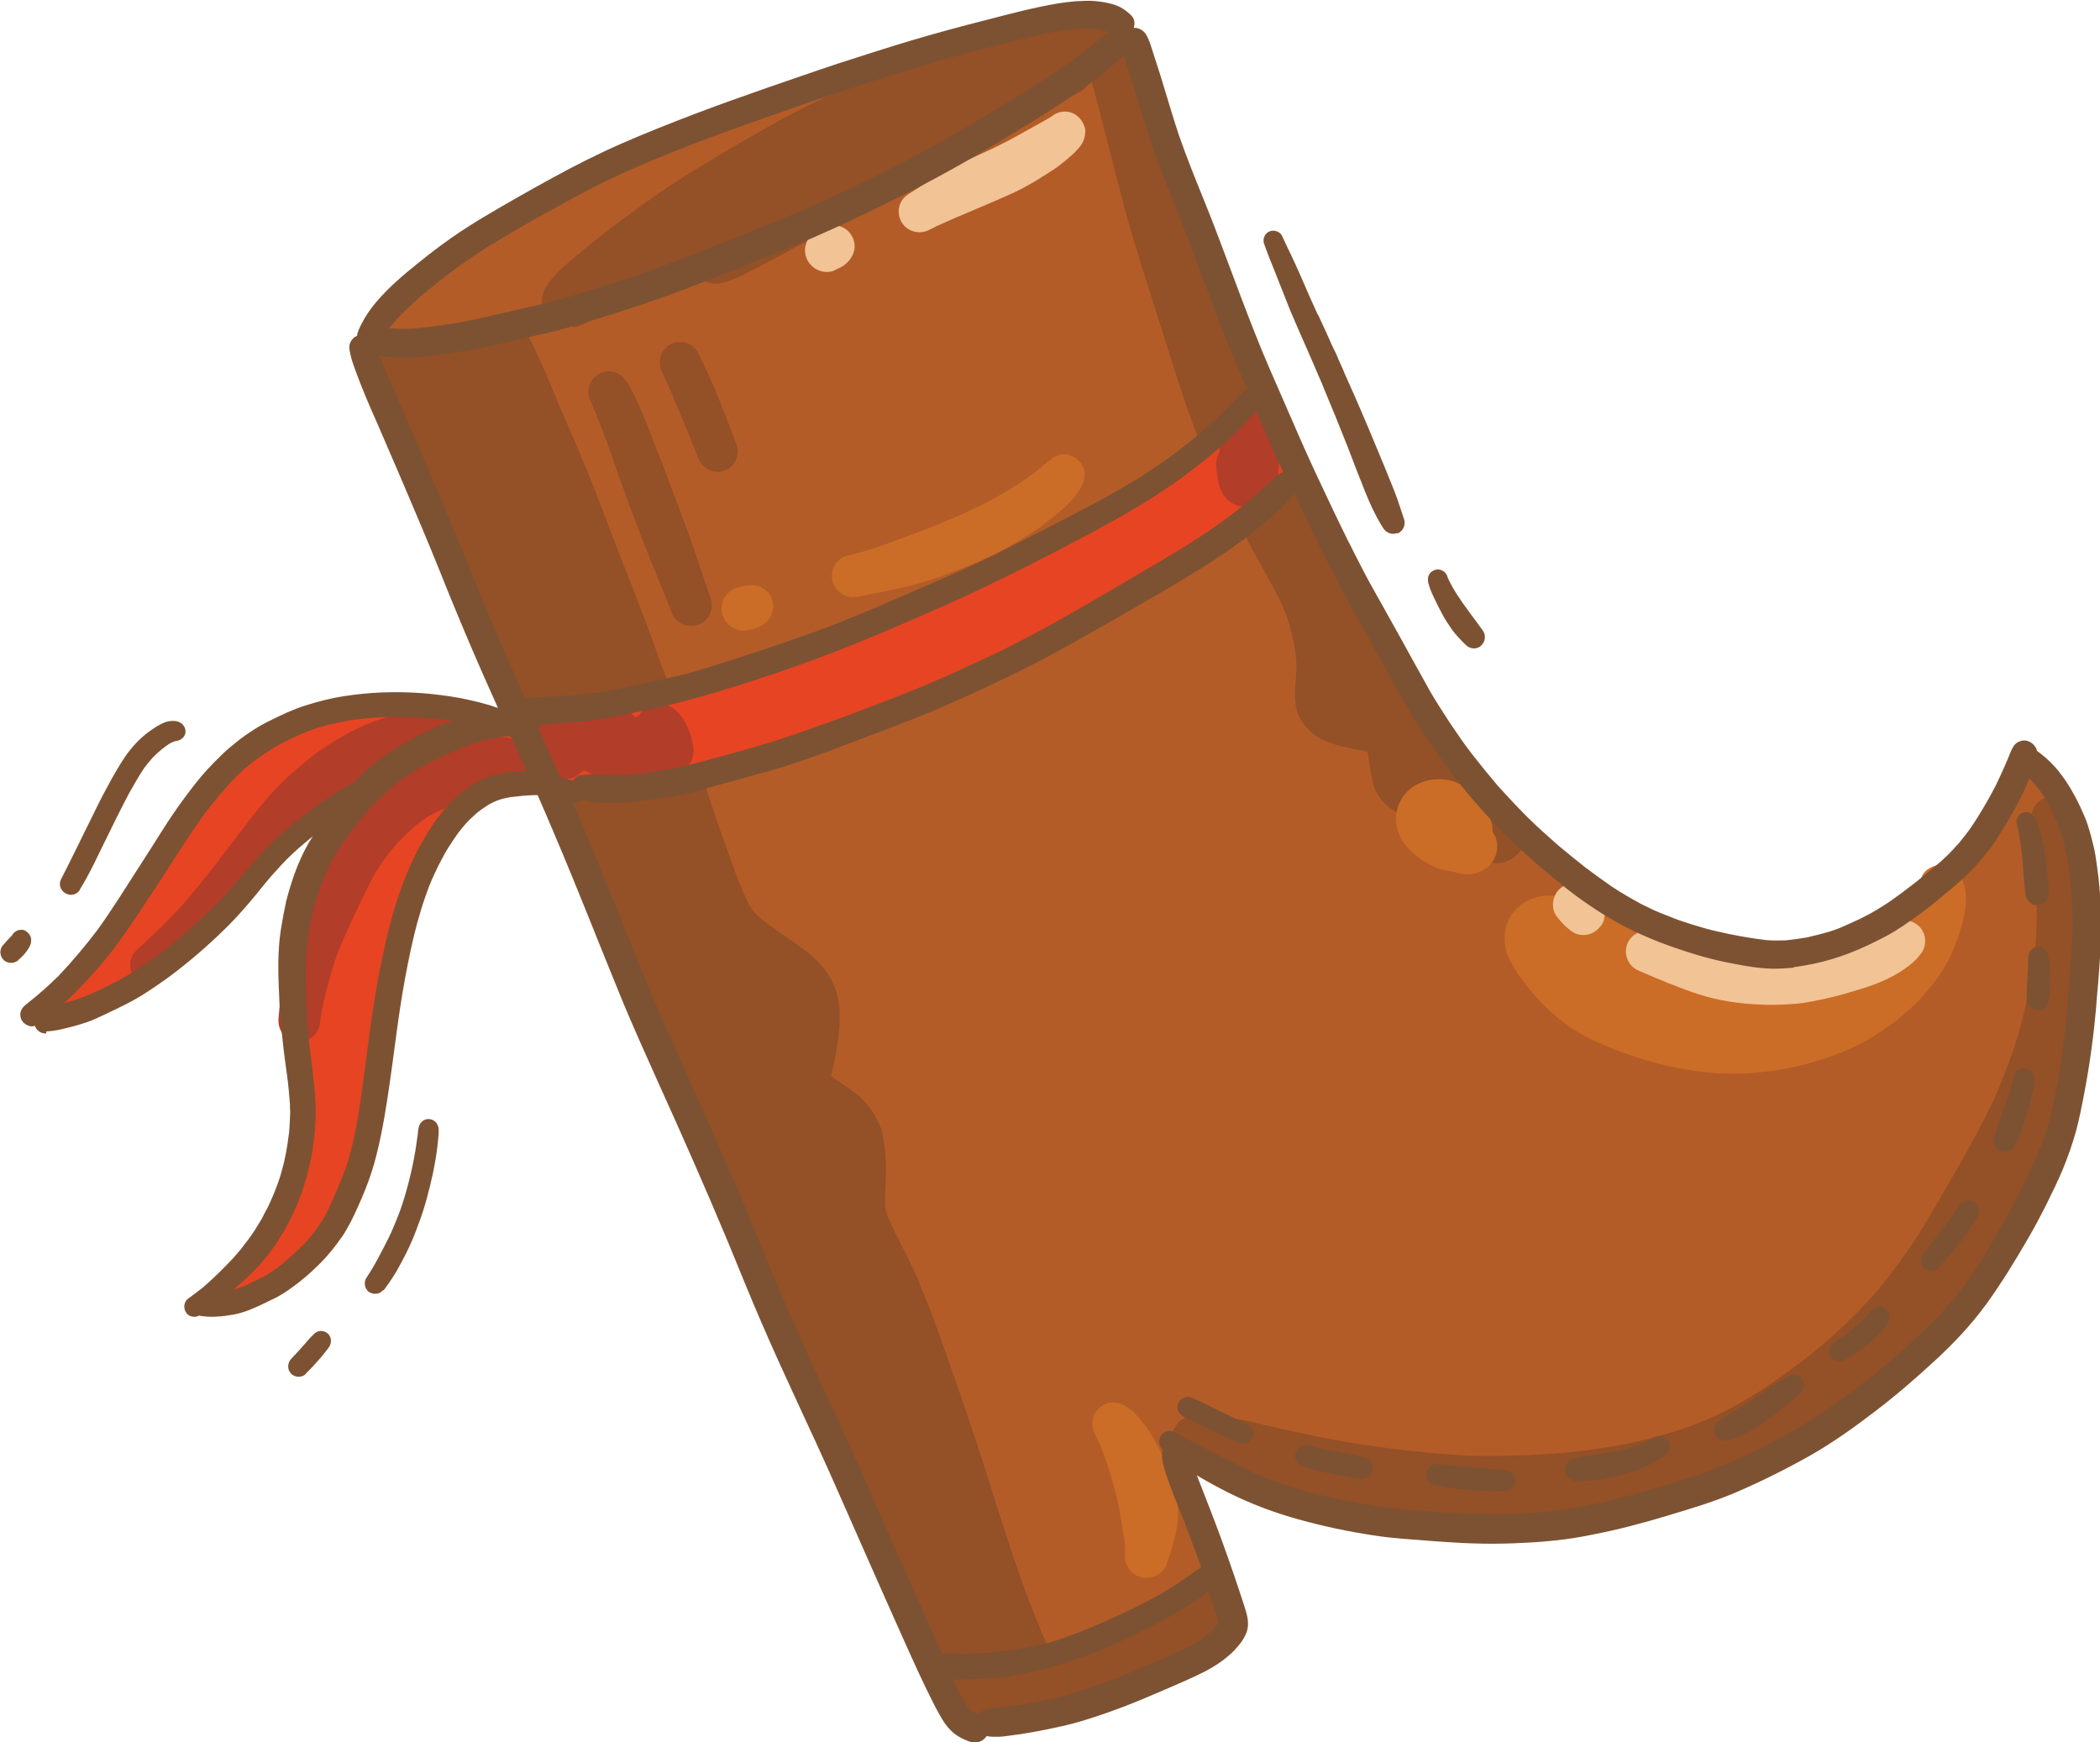
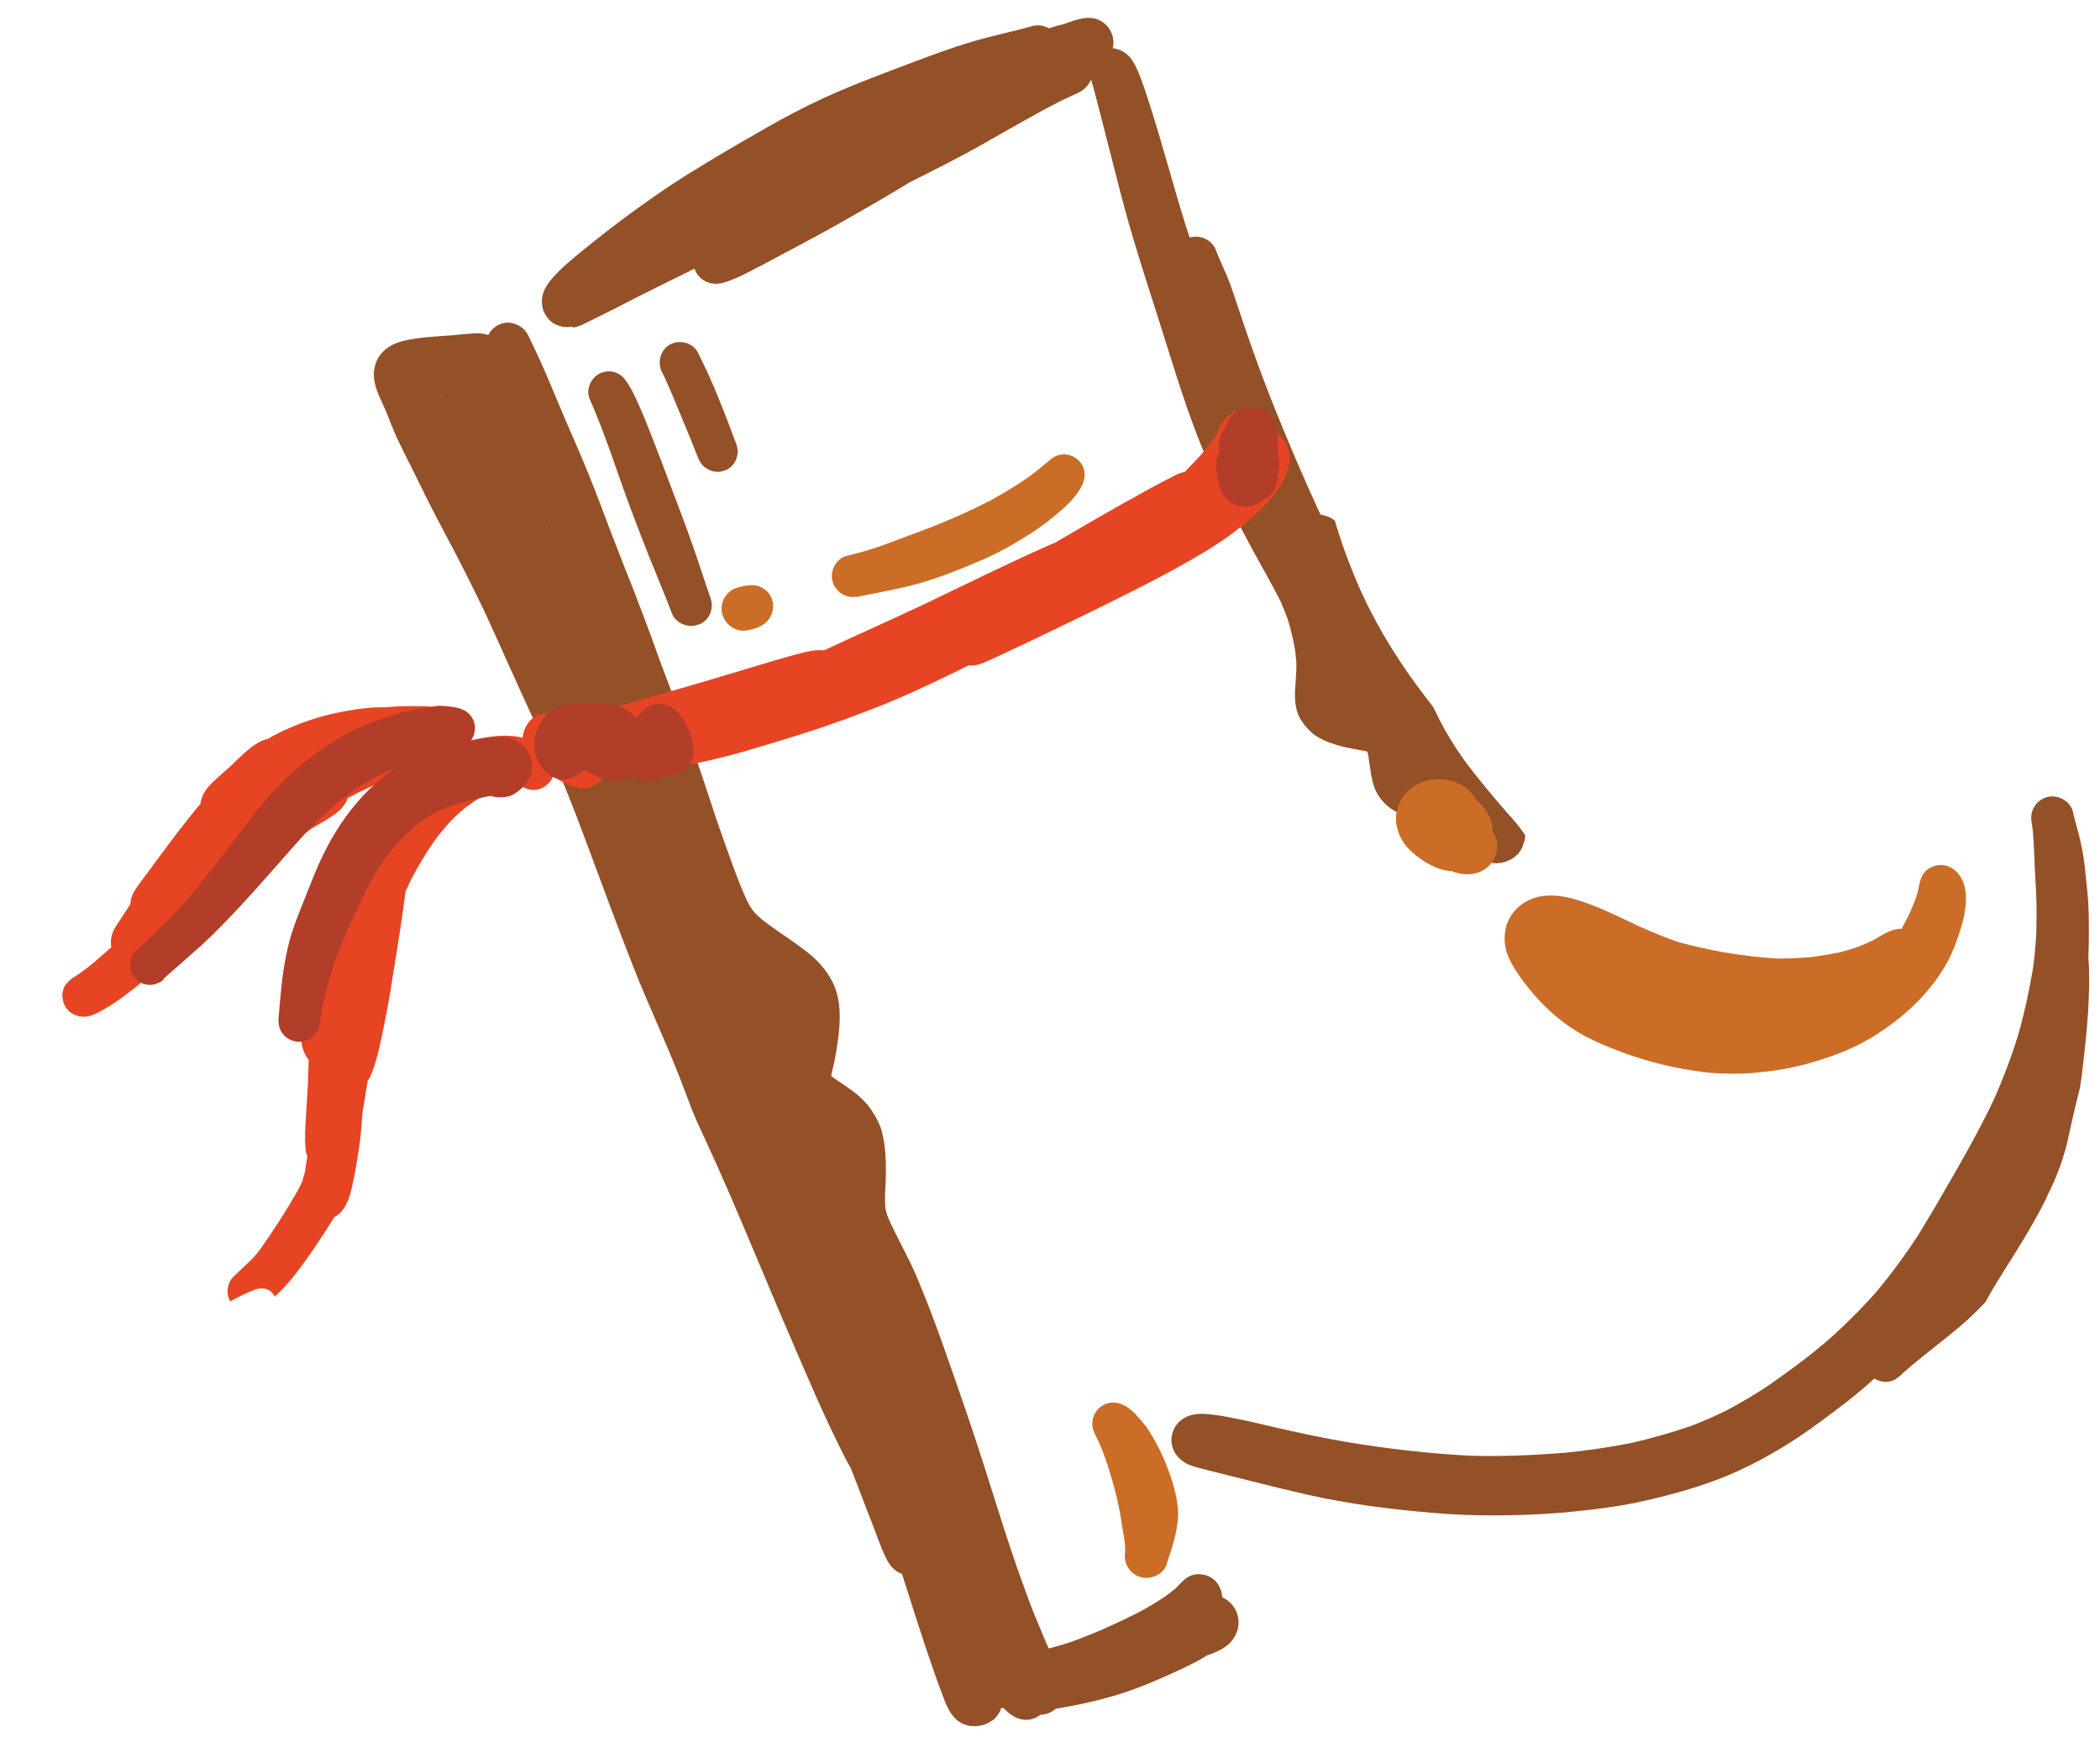
<svg xmlns="http://www.w3.org/2000/svg" xml:space="preserve" width="44.377mm" height="36.817mm" version="1.1" style="shape-rendering:geometricPrecision; text-rendering:geometricPrecision; image-rendering:optimizeQuality; fill-rule:evenodd; clip-rule:evenodd" viewBox="0 0 83 68.86">
  <defs>
    <style type="text/css"> .fil3 {fill:#E74423} .fil5 {fill:#F1C395} .fil2 {fill:#CB6D27} .fil0 {fill:#B45C28} .fil4 {fill:#B23D29} .fil1 {fill:#945026} .fil6 {fill:#7D5232} </style>
  </defs>
  <g id="Слой_x0020_1">
    <g id="_1855732096">
-       <path class="fil0" d="M43.62 3.08c-0.1,0.04 -0.21,0.07 -0.32,0.1 0.11,-0.03 0.22,-0.07 0.32,-0.11 0,0 0,0.01 0,0.01zm-2.95 65.12c0.42,-0.04 0.84,-0.1 1.25,-0.2 0.7,-0.18 1.35,-0.5 2.02,-0.76 0.67,-0.26 1.34,-0.5 2,-0.78 0.74,-0.32 1.56,-0.64 2.11,-1.25 0.15,-0.16 0.26,-0.41 0.32,-0.62 0.06,-0.24 0.1,-0.49 0.11,-0.74 0.01,-0.24 -0.02,-0.49 -0.06,-0.73 -0.07,-0.42 -0.18,-0.84 -0.29,-1.25 -0.21,-0.76 -0.45,-1.52 -0.68,-2.28 -0.11,-0.37 -0.23,-0.74 -0.33,-1.12 -0.03,-0.14 -0.06,-0.28 -0.09,-0.41 0.12,0.04 0.25,0.08 0.38,0.11 0.37,0.09 0.75,0.19 1.12,0.28 0.81,0.2 1.59,0.47 2.38,0.74 0.8,0.27 1.6,0.53 2.41,0.74 0.8,0.2 1.62,0.33 2.44,0.43 1.1,0.14 2.22,0.21 3.33,0.21 0.66,0 1.33,-0.02 1.99,-0.07 0.86,-0.06 1.71,-0.19 2.56,-0.35 0.4,-0.08 0.79,-0.18 1.19,-0.28 0.4,-0.11 0.8,-0.23 1.18,-0.39 0.01,-0 0.01,-0 0.02,-0.01 0.75,-0.22 1.49,-0.48 2.22,-0.76 0.38,-0.15 0.76,-0.31 1.13,-0.5 0.21,-0.11 0.42,-0.21 0.63,-0.32 0.21,-0.11 0.41,-0.24 0.61,-0.36 0.39,-0.23 0.75,-0.52 1.12,-0.8 0.35,-0.27 0.66,-0.6 0.91,-0.97 0.02,-0.03 0.04,-0.07 0.06,-0.1 0.01,-0.01 0.02,-0.01 0.02,-0.01 0.28,-0.11 0.54,-0.24 0.81,-0.39 0.77,-0.43 1.46,-1.01 2.12,-1.6 0.62,-0.55 1.25,-1.1 1.8,-1.72 0.16,-0.19 0.33,-0.37 0.5,-0.56 0.19,-0.21 0.36,-0.43 0.54,-0.65 0.12,-0.15 0.23,-0.32 0.35,-0.48 0.13,-0.18 0.25,-0.37 0.36,-0.56 0.35,-0.62 0.67,-1.27 0.87,-1.96 0.08,-0.28 0.16,-0.57 0.19,-0.86 0.01,-0.01 0.01,-0.03 0.02,-0.04 0.33,-0.68 0.64,-1.36 0.88,-2.07 0.25,-0.72 0.49,-1.44 0.65,-2.18 -0.01,0.05 -0.02,0.09 -0.03,0.14 0.12,-0.52 0.23,-1.05 0.32,-1.58 0.04,-0.25 0.07,-0.49 0.1,-0.74 0.03,-0.23 0.03,-0.46 0.01,-0.69 -0.01,-0.1 -0.03,-0.2 -0.06,-0.29 0.03,-0.33 0.06,-0.65 0.08,-0.98 0.03,-0.11 0.06,-0.23 0.09,-0.34 0.09,-0.41 0.15,-0.82 0.21,-1.24 0.05,-0.38 0.09,-0.77 0.1,-1.15 0.01,-0.41 0.03,-0.82 -0.01,-1.23 -0.04,-0.41 -0.1,-0.8 -0.19,-1.2 -0.09,-0.38 -0.21,-0.76 -0.35,-1.13 -0.14,-0.37 -0.31,-0.73 -0.54,-1.05 -0.27,-0.37 -0.68,-0.68 -1.12,-0.74 -0.08,-0.03 -0.16,-0.06 -0.24,-0.07 -0.39,-0.07 -0.8,0.14 -1,0.47 -0.07,0.11 -0.11,0.24 -0.13,0.37 -0.03,0.03 -0.06,0.06 -0.08,0.1 -0.1,0.14 -0.18,0.28 -0.24,0.43 -0.01,0.02 -0.01,0.03 -0.02,0.05 -0.07,0.1 -0.14,0.19 -0.21,0.29 -0.1,0.15 -0.21,0.31 -0.31,0.46 -0.08,0.11 -0.16,0.23 -0.23,0.34 -0.22,0.28 -0.43,0.57 -0.63,0.86 -0.13,0.19 -0.26,0.38 -0.39,0.57 -0.11,0.15 -0.22,0.31 -0.34,0.46 -0.16,0.22 -0.33,0.44 -0.49,0.66 -0.13,0.18 -0.27,0.36 -0.37,0.56 -0.06,0.02 -0.11,0.05 -0.16,0.07 -0.64,0.27 -1.28,0.55 -1.93,0.8 -0.59,0.23 -1.19,0.46 -1.79,0.67 -0.03,0 -0.05,0.01 -0.08,0.01 -0.81,0.08 -1.61,0.16 -2.42,0.22 -0.3,0.01 -0.6,0.03 -0.9,0.04 -0.22,0.01 -0.44,0.01 -0.67,0.01 -0.1,-0 -0.21,-0 -0.31,-0 -0.1,-0.12 -0.23,-0.21 -0.37,-0.28 -0.31,-0.16 -0.67,-0.21 -1.01,-0.27 -0.19,-0.03 -0.38,-0.06 -0.57,-0.08 -0.15,-0.05 -0.29,-0.1 -0.44,-0.14 -0.09,-0.03 -0.17,-0.07 -0.26,-0.1 -0.02,-0.04 -0.03,-0.08 -0.06,-0.12 -0.06,-0.11 -0.14,-0.19 -0.22,-0.28 -0.12,-0.14 -0.29,-0.25 -0.44,-0.36 -0.2,-0.14 -0.39,-0.28 -0.59,-0.42 -0.34,-0.24 -0.69,-0.47 -1.03,-0.71 -0.08,-0.05 -0.16,-0.11 -0.24,-0.16 -0.02,-0.06 -0.04,-0.12 -0.07,-0.17 -0.13,-0.25 -0.35,-0.42 -0.56,-0.6 -0.11,-0.09 -0.22,-0.19 -0.34,-0.28 -0.23,-0.19 -0.47,-0.37 -0.7,-0.55 -0.07,-0.06 -0.15,-0.12 -0.23,-0.18 -0.25,-0.22 -0.5,-0.44 -0.74,-0.67 -0.52,-0.49 -1.04,-0.99 -1.54,-1.5 -0.39,-0.39 -0.77,-0.79 -1.14,-1.2 0.12,-0.24 0.14,-0.52 0.04,-0.77 -0.16,-0.39 -0.32,-0.78 -0.5,-1.16 -0.19,-0.4 -0.43,-0.78 -0.67,-1.16 0.02,0.04 0.05,0.08 0.07,0.11 -0.06,-0.1 -0.12,-0.19 -0.18,-0.29 -0.01,-0.02 -0.02,-0.03 -0.03,-0.05 0,0 0.01,0.01 0.01,0.01 -0,-0 -0.01,-0.01 -0.01,-0.01 -0.02,-0.02 -0.03,-0.05 -0.05,-0.07 0,0 -0,-0 -0,-0 -0.01,-0.01 -0.02,-0.03 -0.03,-0.04 0,0 0,0.01 0.01,0.01 -0,-0.01 -0.01,-0.01 -0.01,-0.02 0,0 0,0 0,0.01 -0.01,-0.01 -0.02,-0.03 -0.02,-0.04 0.01,0.01 0.01,0.02 0.01,0.02 -0.01,-0.01 -0.02,-0.03 -0.03,-0.04 0.01,0.01 0.01,0.01 0.01,0.02 -0.05,-0.08 -0.11,-0.17 -0.16,-0.25 0.02,0.04 0.05,0.07 0.07,0.11 -0.41,-0.64 -0.82,-1.29 -1.2,-1.95 -0.38,-0.68 -0.74,-1.36 -1.08,-2.06 -0.03,-0.06 -0.05,-0.11 -0.08,-0.17 -0.15,-0.37 -0.3,-0.74 -0.45,-1.12 -0.34,-0.82 -0.68,-1.63 -1.03,-2.45 -0.66,-1.54 -1.35,-3.07 -2.03,-4.6 -0.04,-0.08 -0.07,-0.17 -0.11,-0.25 -0.15,-0.41 -0.3,-0.81 -0.46,-1.22 -0.29,-0.76 -0.58,-1.52 -0.89,-2.27 -0.14,-0.36 -0.28,-0.71 -0.42,-1.07 -0.07,-0.18 -0.15,-0.37 -0.23,-0.55 -0.03,-0.08 -0.07,-0.15 -0.1,-0.22 -0.08,-0.17 -0.15,-0.35 -0.27,-0.49 -0.14,-0.18 -0.31,-0.31 -0.53,-0.37 -0.01,-0 -0.03,-0.01 -0.04,-0.01 -0.01,-0.03 -0.02,-0.06 -0.03,-0.09 0.02,-0.07 0.03,-0.14 0.04,-0.22 0.01,-0.2 -0.01,-0.38 -0.04,-0.57 -0.04,-0.22 -0.09,-0.43 -0.15,-0.64 -0.09,-0.32 -0.19,-0.65 -0.3,-0.97 -0.1,-0.31 -0.2,-0.62 -0.31,-0.93 0,-0.03 0,-0.06 0,-0.09 0,-0.18 -0.05,-0.36 -0.1,-0.52 -0.07,-0.24 -0.16,-0.48 -0.24,-0.72 -0.07,-0.23 -0.14,-0.46 -0.23,-0.68 -0.07,-0.18 -0.15,-0.36 -0.29,-0.51 -0.14,-0.14 -0.31,-0.25 -0.5,-0.31 -0.21,-0.06 -0.43,-0.05 -0.64,-0.03 -0.09,0.01 -0.18,0.02 -0.27,0.04 -0.29,-0.1 -0.6,-0.14 -0.89,-0.18 -0.45,-0.05 -0.89,-0.1 -1.34,-0.12 -0.06,-0 -0.11,-0.01 -0.17,-0.01 -0.09,0 -0.17,0.01 -0.26,0.01 -0.1,0.01 -0.19,0.02 -0.29,0.03 -0.03,0.01 -0.06,0.03 -0.09,0.04 -0.07,0.03 -0.15,0.06 -0.22,0.08 -0.14,0.05 -0.29,0.11 -0.43,0.16 0.01,-0 0.01,-0.01 0.02,-0.01 0,-0 0.01,-0 0.01,-0 -0,0 -0.01,0 -0.01,0 -0.52,0.18 -1.05,0.36 -1.57,0.52 -0.45,0.14 -0.91,0.28 -1.37,0.42 -0.42,0.12 -0.84,0.23 -1.26,0.34 -0.4,0.11 -0.81,0.21 -1.21,0.31 -0.19,0.05 -0.38,0.1 -0.57,0.15 -0.1,0.03 -0.21,0.05 -0.31,0.08 -0.07,0.02 -0.14,0.04 -0.21,0.05 -0.04,0.01 -0.08,0.01 -0.12,0.01 -0.07,0 -0.13,-0.01 -0.2,-0.04 -0.04,-0.01 -0.07,-0.03 -0.1,-0.06 -0.09,0.06 -0.18,0.11 -0.27,0.17 -0.25,0.16 -0.51,0.32 -0.75,0.5 -0.07,0.02 -0.13,0.04 -0.2,0.06 -0.82,0.25 -1.63,0.52 -2.43,0.84 -0.79,0.31 -1.58,0.64 -2.36,0.99 -0.71,0.32 -1.42,0.66 -2.11,1.03 -0.31,0.17 -0.62,0.34 -0.92,0.52 -0.1,0.06 -0.21,0.13 -0.31,0.2 -0.31,0.16 -0.61,0.33 -0.9,0.51 -0.45,0.27 -0.88,0.57 -1.29,0.89 -0.5,-0.35 -1.17,-0.07 -1.66,0.19 -0.27,0.14 -0.54,0.29 -0.8,0.45 -0.53,0.34 -1.05,0.71 -1.48,1.16 -0.45,0.47 -0.87,0.96 -1.27,1.47 -0.03,0.04 -0.07,0.09 -0.1,0.13 -0.09,0.05 -0.18,0.11 -0.25,0.19 -0.21,0.22 -0.37,0.46 -0.54,0.7 -0.1,0.15 -0.21,0.29 -0.32,0.44 -0.21,0.31 -0.21,0.7 -0.19,1.06 0.02,0.29 0.1,0.57 0.16,0.86 0.15,0.67 0.38,1.32 0.61,1.96 0.22,0.64 0.45,1.28 0.7,1.9 0.12,0.32 0.25,0.63 0.38,0.95 0.18,0.42 0.34,0.91 0.71,1.2 0.07,0.16 0.15,0.33 0.22,0.49 0.64,1.5 1.24,3.02 1.85,4.54 0.3,0.77 0.6,1.54 0.91,2.3 0.29,0.72 0.62,1.43 0.92,2.15 0.62,1.51 1.17,3.04 1.73,4.58 0.32,0.89 0.66,1.77 1.07,2.63 0.37,0.78 0.76,1.54 1.13,2.32 0.7,1.5 1.34,3.02 2.04,4.52 0.32,0.7 0.65,1.4 0.96,2.11 0.33,0.75 0.65,1.51 0.98,2.27 0.63,1.46 1.23,2.94 1.85,4.41 0.32,0.76 0.64,1.52 1,2.26 0.34,0.71 0.69,1.41 1.05,2.11 0.69,1.37 1.39,2.75 2.07,4.12 0.33,0.67 0.67,1.33 1.02,2 0.3,0.58 0.58,1.17 0.87,1.76 0,0 0,0.01 0.01,0.02 0.27,0.59 0.54,1.17 0.9,1.72 0.17,0.27 0.41,0.48 0.71,0.6 0.27,0.11 0.57,0.15 0.86,0.18 0.19,0.02 0.38,0.03 0.57,0.03 0.23,0 0.46,-0.01 0.69,-0.04l0 0z" />
      <path class="fil1" d="M17.57 15.87c-0.04,-0.08 -0.07,-0.15 -0.11,-0.23 0,-0 0.01,-0 0.01,-0 0.03,0.08 0.06,0.16 0.1,0.23zm4.18 4.83c-0.06,-0.16 -0.12,-0.31 -0.18,-0.47 0.06,0.15 0.11,0.3 0.17,0.45l0 0c-0,-0.01 -0.01,-0.01 -0.01,-0.02 0,0.01 0.01,0.02 0.01,0.02l0.01 0.02 0 0zm53.3 33.72c-0.15,0.13 -0.33,0.2 -0.52,0.2 -0.16,0 -0.31,-0.04 -0.45,-0.13 -0.34,0.31 -0.69,0.61 -1.05,0.89 -0.64,0.49 -1.29,0.99 -1.97,1.44 -0.71,0.47 -1.46,0.9 -2.23,1.26 -0.75,0.35 -1.53,0.63 -2.33,0.86 -0.81,0.23 -1.62,0.43 -2.45,0.57 -0.85,0.14 -1.7,0.23 -2.55,0.3 -0.82,0.06 -1.65,0.09 -2.48,0.09 -0.8,0 -1.6,-0.03 -2.39,-0.1 -1.66,-0.14 -3.33,-0.35 -4.96,-0.72 -0.79,-0.18 -1.57,-0.37 -2.35,-0.57 -0.4,-0.1 -0.8,-0.2 -1.2,-0.3 -0.2,-0.05 -0.4,-0.1 -0.59,-0.15 -0.23,-0.06 -0.49,-0.12 -0.69,-0.24 -0.31,-0.19 -0.53,-0.49 -0.54,-0.87 -0.01,-0.36 0.18,-0.71 0.49,-0.89 0.36,-0.22 0.77,-0.19 1.16,-0.14 0.28,0.03 0.55,0.09 0.83,0.14 0.51,0.1 1.02,0.22 1.53,0.34 0.99,0.23 1.98,0.44 2.98,0.61 1.6,0.26 3.2,0.45 4.82,0.53 1.26,0.04 2.53,-0.02 3.79,-0.12 0.86,-0.09 1.71,-0.21 2.56,-0.38 0.79,-0.18 1.57,-0.4 2.33,-0.66 0.49,-0.18 0.96,-0.39 1.43,-0.62 0.62,-0.33 1.22,-0.68 1.8,-1.08 0.86,-0.61 1.71,-1.23 2.49,-1.94 0.59,-0.55 1.16,-1.11 1.68,-1.71 0.57,-0.69 1.11,-1.42 1.6,-2.17 0.53,-0.86 1.03,-1.73 1.53,-2.6 0.53,-0.93 1.05,-1.87 1.51,-2.85 0.36,-0.82 0.68,-1.66 0.94,-2.52 0.24,-0.83 0.42,-1.68 0.57,-2.54 0.07,-0.47 0.11,-0.94 0.14,-1.41 0.02,-0.71 0.02,-1.41 -0.03,-2.12 -0.04,-0.65 -0.05,-1.3 -0.1,-1.94 -0.02,-0.15 -0.04,-0.29 -0.06,-0.43 -0.07,-0.45 0.25,-0.89 0.7,-0.96 0.4,-0.06 0.84,0.19 0.94,0.6 0.1,0.44 0.24,0.87 0.33,1.31 0.07,0.35 0.13,0.71 0.16,1.07 0.04,0.43 0.1,0.87 0.12,1.3 0.02,0.38 0.02,0.76 0.02,1.14 -0,0.32 -0.01,0.65 -0.02,0.97 0.03,0.3 0.03,0.6 0.03,0.9 -0,0.41 -0.02,0.81 -0.04,1.21 -0.05,0.76 -0.13,1.51 -0.22,2.26 -0.03,0.24 -0.06,0.49 -0.1,0.73 -0,0 -0,0.01 -0,0.01 -0.06,0.23 -0.11,0.45 -0.17,0.68 -0.11,0.46 -0.21,0.92 -0.31,1.37 -0,0 -0,0.01 -0,0.01 0,-0 0,-0.01 0,-0.01 -0,0 -0,0.01 -0,0.01 -0.04,0.15 -0.07,0.31 -0.12,0.46 -0.05,0.18 -0.11,0.36 -0.17,0.54 -0.05,0.12 -0.09,0.25 -0.14,0.37 -0.06,0.16 -0.13,0.31 -0.2,0.46 -0.01,0.02 -0.01,0.03 -0.02,0.05 -0.07,0.14 -0.14,0.28 -0.2,0.42 0.01,-0.01 0.01,-0.02 0.02,-0.03 -0.07,0.14 -0.14,0.27 -0.21,0.41 -0.08,0.15 -0.16,0.31 -0.25,0.46 -0.07,0.13 -0.15,0.26 -0.22,0.39 -0.16,0.28 -0.33,0.55 -0.5,0.83 -0.15,0.25 -0.31,0.49 -0.46,0.73 -0.19,0.3 -0.37,0.6 -0.55,0.9 -0.05,0.09 -0.1,0.18 -0.15,0.27 -0.03,0.05 -0.06,0.11 -0.09,0.16 -0.19,0.2 -0.39,0.4 -0.59,0.59 -0.29,0.27 -0.59,0.52 -0.9,0.77 -0.65,0.52 -1.32,1.03 -1.93,1.59l0 0zm-47.43 -29.74c-0.1,0.04 -0.2,0.06 -0.3,0.06 -0.33,0 -0.65,-0.19 -0.77,-0.51 -0.27,-0.72 -0.57,-1.42 -0.85,-2.12 -0.29,-0.72 -0.57,-1.45 -0.84,-2.18 -0.51,-1.38 -0.95,-2.8 -1.55,-4.15 -0.16,-0.36 0.02,-0.81 0.36,-1 0.19,-0.1 0.41,-0.13 0.62,-0.07 0.16,0.05 0.28,0.14 0.39,0.26 0.24,0.3 0.4,0.67 0.56,1.02 0.17,0.37 0.32,0.75 0.47,1.13 0.28,0.71 0.55,1.43 0.82,2.15 0.28,0.75 0.57,1.49 0.83,2.24 0.25,0.7 0.47,1.41 0.72,2.12 0.15,0.42 -0.03,0.89 -0.46,1.06l0 0zm1.04 -6.09c-0.1,0.04 -0.2,0.06 -0.29,0.06 -0.32,0 -0.63,-0.19 -0.76,-0.51 -0.22,-0.56 -0.45,-1.12 -0.68,-1.67 -0.22,-0.53 -0.43,-1.05 -0.67,-1.57 -0.03,-0.06 -0.06,-0.12 -0.09,-0.18 -0.2,-0.39 -0.08,-0.88 0.31,-1.1 0.37,-0.21 0.9,-0.08 1.1,0.31 0.31,0.61 0.59,1.23 0.84,1.86 0.24,0.58 0.46,1.17 0.68,1.76 0.16,0.41 -0.04,0.89 -0.45,1.05l0 0zm-6.05 -5.68c-0.06,0.01 -0.13,0.02 -0.19,0.02 -0.21,0 -0.43,-0.07 -0.6,-0.19 -0.29,-0.22 -0.43,-0.56 -0.4,-0.92 0.03,-0.31 0.2,-0.58 0.4,-0.81 0.37,-0.43 0.82,-0.79 1.26,-1.15 0.63,-0.51 1.27,-1.01 1.93,-1.49 0.68,-0.49 1.37,-0.98 2.09,-1.43 0.71,-0.44 1.42,-0.87 2.15,-1.29 0.71,-0.41 1.42,-0.83 2.14,-1.2 0.76,-0.4 1.54,-0.76 2.34,-1.08 0.76,-0.31 1.53,-0.6 2.3,-0.89 0.8,-0.3 1.6,-0.6 2.42,-0.84 0.78,-0.23 1.57,-0.39 2.36,-0.61 0.22,-0.06 0.46,-0.02 0.64,0.09 0.05,-0.02 0.11,-0.03 0.16,-0.05 0.13,-0.04 0.27,-0.08 0.4,-0.11 0.01,-0 0.02,-0.01 0.04,-0.01 0.46,-0.16 1,-0.39 1.46,-0.12 0.34,0.19 0.54,0.58 0.49,0.97 -0.01,0.04 -0.01,0.08 -0.02,0.11 0.07,0 0.14,0.02 0.21,0.04 0.17,0.06 0.31,0.14 0.44,0.28 0.1,0.1 0.17,0.24 0.24,0.36 0.09,0.17 0.16,0.36 0.23,0.54 0.15,0.4 0.28,0.81 0.41,1.22 0.49,1.55 0.9,3.13 1.39,4.68 0.04,0.12 0.08,0.24 0.12,0.36 0.01,-0 0.03,-0.01 0.04,-0.01 0.4,-0.1 0.85,0.11 1,0.51 0.11,0.3 0.24,0.58 0.37,0.87 0.12,0.26 0.22,0.54 0.31,0.81 0.27,0.79 0.52,1.58 0.81,2.37 0.27,0.76 0.56,1.52 0.86,2.27 0.56,1.39 1.15,2.77 1.78,4.13 0.01,0 0.03,0 0.04,0.01 0.19,0.04 0.35,0.09 0.5,0.21 0.01,0.01 0.02,0.02 0.03,0.03 0.09,0.29 0.18,0.59 0.28,0.88 0.19,0.56 0.41,1.11 0.64,1.65 0.11,0.26 0.24,0.52 0.36,0.78 0.13,0.26 0.27,0.52 0.41,0.78 0.28,0.52 0.59,1.01 0.91,1.5 0.32,0.49 0.67,0.96 1.02,1.42 0.09,0.12 0.18,0.24 0.27,0.35 0.08,0.16 0.16,0.33 0.24,0.49 0.25,0.5 0.55,0.98 0.87,1.45 0.3,0.43 0.64,0.84 0.97,1.25 0.32,0.39 0.65,0.77 0.98,1.15 -0.01,-0.01 -0.01,-0.02 -0.02,-0.03 0.21,0.24 0.41,0.48 0.59,0.75 -0,0.05 -0,0.1 -0.01,0.14 -0.02,0.11 -0.06,0.22 -0.1,0.33 -0.1,0.25 -0.33,0.45 -0.58,0.55 -0.15,0.06 -0.3,0.09 -0.45,0.09 -0.31,0 -0.62,-0.12 -0.9,-0.28 -0.3,-0.18 -0.59,-0.39 -0.89,-0.59 -0.27,-0.18 -0.54,-0.35 -0.82,-0.5 -0.2,-0.1 -0.41,-0.2 -0.62,-0.3 -0.33,-0.16 -0.69,-0.31 -0.99,-0.53 -0.25,-0.19 -0.43,-0.42 -0.56,-0.7 -0.08,-0.18 -0.12,-0.37 -0.16,-0.56 -0.04,-0.26 -0.08,-0.53 -0.12,-0.79 -0.01,-0.06 -0.02,-0.11 -0.04,-0.16 -0.03,-0.01 -0.05,-0.02 -0.08,-0.02 -0.3,-0.06 -0.6,-0.11 -0.9,-0.18 -0.2,-0.05 -0.38,-0.11 -0.57,-0.18 -0.22,-0.09 -0.45,-0.2 -0.63,-0.36 -0.18,-0.16 -0.33,-0.33 -0.45,-0.53 -0.12,-0.19 -0.19,-0.44 -0.21,-0.66 -0.03,-0.23 -0.02,-0.46 -0,-0.7 0.02,-0.29 0.04,-0.57 0.04,-0.86 -0.02,-0.25 -0.04,-0.49 -0.09,-0.73 -0.06,-0.32 -0.14,-0.63 -0.23,-0.94 -0.09,-0.27 -0.2,-0.53 -0.31,-0.79 -0.35,-0.69 -0.74,-1.36 -1.11,-2.04 -0.78,-1.47 -1.58,-2.94 -2.18,-4.5 -0.6,-1.56 -1.07,-3.17 -1.58,-4.76 -0.25,-0.8 -0.52,-1.61 -0.76,-2.41 -0.25,-0.8 -0.48,-1.61 -0.69,-2.42 -0.2,-0.78 -0.4,-1.56 -0.6,-2.34 -0.1,-0.39 -0.2,-0.78 -0.3,-1.17 -0.06,-0.21 -0.11,-0.43 -0.17,-0.64 -0.03,-0.11 -0.07,-0.22 -0.09,-0.34 -0.06,0.14 -0.16,0.27 -0.28,0.38 -0.15,0.13 -0.36,0.2 -0.54,0.29 -0.1,0.05 -0.2,0.09 -0.31,0.14 -1.1,0.56 -2.17,1.19 -3.25,1.8 -0.93,0.52 -1.87,0.99 -2.82,1.47 -0.18,0.11 -0.37,0.23 -0.56,0.34 -0.77,0.46 -1.54,0.9 -2.32,1.34 -0.73,0.41 -1.47,0.8 -2.2,1.19 -0.35,0.19 -0.71,0.38 -1.06,0.56 -0.22,0.11 -0.43,0.23 -0.65,0.32 -0.24,0.1 -0.48,0.21 -0.74,0.24 -0.41,0.05 -0.82,-0.19 -0.95,-0.59 -0.07,0.03 -0.14,0.07 -0.21,0.1 0,-0 0,-0 0.01,-0 -0.61,0.3 -1.23,0.6 -1.84,0.91 0.04,-0.02 0.08,-0.04 0.12,-0.06 -0.41,0.2 -0.81,0.41 -1.21,0.62 -0.35,0.18 -0.72,0.35 -1.07,0.53 -0.02,0.01 -0.04,0.02 -0.06,0.03 -0.01,0.01 -0.03,0.01 -0.04,0.02 0.01,-0 0.02,-0.01 0.02,-0.01 -0.16,0.08 -0.32,0.15 -0.51,0.19l0 0zm16.62 55.1c0.17,-0.14 0.28,-0.31 0.35,-0.51 0.03,0.01 0.07,0.02 0.1,0.03 0.27,0.29 0.61,0.5 1.02,0.44 0.15,-0.03 0.3,-0.09 0.42,-0.19 0.12,-0 0.25,-0.03 0.36,-0.08 0.09,-0.04 0.17,-0.09 0.25,-0.16 0.04,-0.01 0.09,-0.01 0.13,-0.02 0.78,-0.13 1.54,-0.3 2.3,-0.53 0.7,-0.21 1.39,-0.5 2.06,-0.8 0.3,-0.14 0.6,-0.27 0.89,-0.42 0.19,-0.1 0.39,-0.2 0.57,-0.32 0,-0 0.01,-0 0.01,-0.01 0.29,-0.1 0.57,-0.21 0.81,-0.4 0.36,-0.29 0.54,-0.76 0.41,-1.21 -0.09,-0.31 -0.31,-0.56 -0.6,-0.69 -0,-0.05 -0.01,-0.1 -0.02,-0.15 -0.06,-0.28 -0.21,-0.52 -0.47,-0.66 -0.27,-0.14 -0.63,-0.15 -0.89,0.02 -0.18,0.12 -0.31,0.28 -0.46,0.43 -0.14,0.12 -0.29,0.23 -0.44,0.34 -0.35,0.23 -0.7,0.44 -1.06,0.63 -0.83,0.42 -1.68,0.8 -2.55,1.12 -0.32,0.11 -0.65,0.21 -0.97,0.29 -0.09,-0.2 -0.18,-0.4 -0.26,-0.6 -0.16,-0.4 -0.33,-0.78 -0.48,-1.18 -0.1,-0.27 -0.2,-0.55 -0.3,-0.82 -0.53,-1.46 -0.98,-2.94 -1.45,-4.42 -0.51,-1.61 -1.06,-3.19 -1.62,-4.78 -0.33,-0.94 -0.68,-1.87 -1.06,-2.78 -0.35,-0.85 -0.82,-1.63 -1.19,-2.48 -0.02,-0.07 -0.05,-0.14 -0.07,-0.22 -0.01,-0.05 -0.02,-0.1 -0.03,-0.14 -0.01,-0.15 -0.01,-0.3 -0.01,-0.45 0.04,-0.86 0.09,-1.74 -0.13,-2.58 -0.06,-0.23 -0.18,-0.46 -0.3,-0.66 -0.11,-0.19 -0.24,-0.37 -0.4,-0.53 -0.14,-0.15 -0.29,-0.28 -0.46,-0.4 -0.27,-0.21 -0.57,-0.38 -0.84,-0.59 0.03,-0.16 0.07,-0.32 0.11,-0.48 0.06,-0.29 0.11,-0.58 0.15,-0.87 0.11,-0.8 0.16,-1.68 -0.23,-2.41 -0.22,-0.41 -0.52,-0.76 -0.87,-1.05 -0.2,-0.16 -0.4,-0.31 -0.61,-0.46 -0.43,-0.3 -0.87,-0.59 -1.28,-0.91 -0.1,-0.09 -0.19,-0.17 -0.28,-0.26 -0.05,-0.06 -0.1,-0.12 -0.14,-0.18 -0.04,-0.06 -0.08,-0.12 -0.11,-0.18 -0.24,-0.48 -0.43,-0.99 -0.62,-1.5 -0.23,-0.63 -0.45,-1.25 -0.67,-1.89 -0.23,-0.69 -0.45,-1.38 -0.69,-2.07 -0.48,-1.41 -1.03,-2.81 -1.55,-4.21 -0.05,-0.14 -0.1,-0.28 -0.15,-0.42 0,0 0,0 0,0 -0.01,-0.02 -0.02,-0.04 -0.02,-0.06 -0.01,-0.02 -0.01,-0.04 -0.02,-0.05 0,0.01 0.01,0.01 0.01,0.02 -0.27,-0.73 -0.54,-1.46 -0.82,-2.18 -0.3,-0.75 -0.6,-1.51 -0.89,-2.27 -0.29,-0.76 -0.57,-1.53 -0.88,-2.29 -0.3,-0.75 -0.63,-1.49 -0.95,-2.23 -0.28,-0.65 -0.54,-1.3 -0.82,-1.94 -0.13,-0.31 -0.28,-0.61 -0.42,-0.92 -0.06,-0.13 -0.13,-0.26 -0.19,-0.4 -0.14,-0.32 -0.39,-0.5 -0.73,-0.56 -0,0 -0,-0 -0,-0 -0.34,-0.05 -0.71,0.15 -0.86,0.45 -0.01,0.01 -0.01,0.02 -0.02,0.03 -0.19,-0.06 -0.39,-0.08 -0.59,-0.06 -0.12,0.01 -0.24,0.02 -0.37,0.03 -0.32,0.03 -0.65,0.06 -0.97,0.08 -0.43,0.03 -0.85,0.06 -1.27,0.15 -0.36,0.07 -0.71,0.2 -0.97,0.47 -0.34,0.35 -0.42,0.84 -0.3,1.3 0.07,0.29 0.21,0.56 0.33,0.83 0.15,0.33 0.27,0.67 0.41,1 0.28,0.65 0.62,1.27 0.93,1.91 0.47,0.99 0.99,1.95 1.5,2.92 0.38,0.73 0.75,1.47 1.11,2.22 0.34,0.72 0.66,1.45 0.99,2.18 0.34,0.75 0.68,1.51 1.03,2.26 0.34,0.72 0.71,1.43 1.02,2.16 0.43,0.99 0.8,2.01 1.18,3.02 0.56,1.51 1.12,3.03 1.71,4.53 0.59,1.5 1.29,2.96 1.87,4.47 0.15,0.39 0.3,0.79 0.45,1.18 0.15,0.37 0.31,0.72 0.48,1.08 0.34,0.73 0.67,1.47 0.99,2.21 0.66,1.53 1.3,3.07 1.95,4.61 0.45,1.05 0.9,2.1 1.36,3.15 0.22,0.51 0.46,1.02 0.69,1.52 0.11,0.23 0.22,0.46 0.33,0.68 0.15,0.3 0.3,0.61 0.47,0.9 0.06,0.16 0.13,0.33 0.19,0.49 0.18,0.48 0.37,0.95 0.55,1.43 0.08,0.2 0.16,0.4 0.23,0.6 0.14,0.36 0.27,0.74 0.45,1.09 0.11,0.21 0.25,0.38 0.46,0.5 0.04,0.03 0.09,0.05 0.14,0.06 0.05,0.16 0.1,0.32 0.15,0.47 0.26,0.82 0.52,1.64 0.79,2.45 0.13,0.39 0.27,0.77 0.4,1.16 0.07,0.21 0.15,0.41 0.23,0.62 0.13,0.36 0.26,0.75 0.54,1.02 0.18,0.18 0.43,0.29 0.68,0.3 0.02,0 0.05,0 0.07,0 0.26,0 0.5,-0.07 0.71,-0.23l0 0z" />
      <path class="fil2" d="M58.52 34.45c0.45,-0.2 0.73,-0.68 0.64,-1.17 -0.02,-0.15 -0.08,-0.28 -0.16,-0.39 -0,-0.08 -0.01,-0.15 -0.02,-0.23 -0.04,-0.26 -0.17,-0.53 -0.33,-0.74 -0.09,-0.12 -0.2,-0.22 -0.31,-0.3 -0.04,-0.08 -0.1,-0.16 -0.16,-0.24 -0.15,-0.2 -0.36,-0.34 -0.59,-0.44 -0.49,-0.2 -1.08,-0.19 -1.55,0.05 -0.43,0.21 -0.73,0.59 -0.83,1.06 -0.11,0.47 0.05,1 0.35,1.37 0.28,0.33 0.62,0.58 1,0.78 0.26,0.13 0.54,0.22 0.83,0.24 0.19,0.07 0.4,0.12 0.6,0.12 0.18,0 0.36,-0.03 0.53,-0.11zm-24.68 -10.85c0.83,-0.17 1.67,-0.31 2.48,-0.54 0.82,-0.23 1.61,-0.55 2.39,-0.88 0.36,-0.16 0.73,-0.33 1.07,-0.52 0.38,-0.21 0.75,-0.44 1.12,-0.68 0.35,-0.24 0.69,-0.5 1.01,-0.78 0.32,-0.27 0.64,-0.6 0.84,-0.98 0.08,-0.15 0.12,-0.31 0.12,-0.47 0,-0.45 -0.41,-0.8 -0.84,-0.79 -0.15,0.01 -0.29,0.05 -0.4,0.12 0,0 0,0 0,0 -0,0 -0,0 -0,0 -0.02,0.02 -0.05,0.03 -0.07,0.05 -0.14,0.11 -0.27,0.23 -0.41,0.34 -0.19,0.16 -0.39,0.31 -0.6,0.46 -0.45,0.3 -0.91,0.58 -1.38,0.84 -0.77,0.4 -1.56,0.75 -2.37,1.07 -0.64,0.24 -1.28,0.48 -1.92,0.72 -0.46,0.16 -0.93,0.3 -1.41,0.41 -0.4,0.1 -0.65,0.54 -0.58,0.93 0.06,0.39 0.42,0.7 0.81,0.7 0.05,0 0.1,-0.01 0.15,-0.02l0 0zm-4.31 1.32c0.25,-0.05 0.5,-0.12 0.7,-0.28 0.33,-0.26 0.43,-0.74 0.21,-1.11 -0.15,-0.25 -0.44,-0.41 -0.74,-0.4 -0.04,0 -0.09,0.01 -0.13,0.01 -0.11,0.01 -0.22,0.04 -0.33,0.06 -0.46,0.09 -0.79,0.52 -0.71,1 0.07,0.4 0.44,0.73 0.84,0.73 0.05,0 0.1,-0.01 0.16,-0.02l0 0zm16.58 36.9c0.2,-0.6 0.41,-1.2 0.45,-1.84 0.02,-0.4 -0.06,-0.81 -0.16,-1.19 -0.08,-0.28 -0.17,-0.56 -0.28,-0.83 -0.18,-0.48 -0.42,-0.94 -0.69,-1.38 -0.16,-0.25 -0.36,-0.47 -0.56,-0.69 -0.26,-0.27 -0.62,-0.51 -1.01,-0.44 -0.45,0.08 -0.74,0.5 -0.68,0.95 0.03,0.2 0.15,0.38 0.23,0.56 0.08,0.17 0.15,0.35 0.22,0.53 0.21,0.57 0.37,1.15 0.52,1.74 0.06,0.28 0.12,0.55 0.16,0.83 0.04,0.32 0.11,0.63 0.15,0.95 0,0.09 0.01,0.19 0.01,0.28 -0,0.05 -0.01,0.09 -0.01,0.14 -0.04,0.42 0.24,0.82 0.66,0.92 0.06,0.02 0.13,0.02 0.19,0.02 0.35,0 0.7,-0.21 0.81,-0.55l0 0zm23.24 -19.42c0.87,-0.06 1.72,-0.23 2.55,-0.49 0.84,-0.26 1.66,-0.61 2.39,-1.1 1.11,-0.73 2.11,-1.7 2.73,-2.88 0.14,-0.28 0.26,-0.58 0.36,-0.87 0.12,-0.35 0.23,-0.69 0.28,-1.05 0.07,-0.41 0.07,-0.89 -0.12,-1.26 -0.12,-0.22 -0.29,-0.41 -0.52,-0.5 -0.29,-0.11 -0.59,-0.06 -0.84,0.12 -0.22,0.16 -0.29,0.42 -0.34,0.68 -0.02,0.11 -0.05,0.22 -0.08,0.33 -0.08,0.24 -0.17,0.47 -0.28,0.71 -0.1,0.21 -0.21,0.42 -0.32,0.62 -0.06,0 -0.12,0 -0.19,0.02 -0.2,0.03 -0.4,0.12 -0.58,0.23 -0.11,0.06 -0.22,0.13 -0.33,0.19 -0.2,0.1 -0.4,0.19 -0.61,0.27 -0.23,0.08 -0.46,0.15 -0.69,0.21 -0.42,0.09 -0.84,0.16 -1.26,0.21 -0.41,0.03 -0.83,0.05 -1.24,0.05 -0.72,-0.04 -1.43,-0.13 -2.14,-0.25 -0.6,-0.11 -1.19,-0.24 -1.78,-0.4 -0.55,-0.19 -1.08,-0.41 -1.61,-0.65 -0.8,-0.38 -1.58,-0.77 -2.43,-1.03 -0.5,-0.15 -1.07,-0.23 -1.58,-0.09 -0.51,0.14 -0.94,0.5 -1.14,1 -0.18,0.46 -0.14,1.01 0.08,1.45 0.12,0.24 0.25,0.46 0.41,0.68 0.49,0.69 1.07,1.32 1.75,1.83 0.7,0.53 1.52,0.88 2.34,1.18 0.8,0.29 1.63,0.52 2.47,0.66 0.47,0.08 0.95,0.15 1.43,0.16 0.15,0 0.3,0.01 0.45,0.01 0.28,0 0.57,-0.01 0.85,-0.03l0 0z" />
      <path class="fil3" d="M23.82 30.74c0.14,-0.02 0.28,-0.03 0.42,-0.05 0.39,-0.05 0.78,-0.09 1.17,-0.15 0.86,-0.12 1.72,-0.28 2.57,-0.47 0.69,-0.16 1.37,-0.34 2.04,-0.55 0.29,-0.08 0.58,-0.17 0.87,-0.26 0.8,-0.24 1.59,-0.5 2.37,-0.78 0.79,-0.29 1.58,-0.58 2.35,-0.92 0.83,-0.36 1.64,-0.75 2.45,-1.15 0.08,-0.04 0.15,-0.08 0.23,-0.11 0.07,0.01 0.14,0.01 0.21,0 0.18,-0.02 0.35,-0.09 0.51,-0.16 0.17,-0.08 0.35,-0.16 0.52,-0.24 0.38,-0.18 0.76,-0.36 1.15,-0.54 0.78,-0.37 1.56,-0.75 2.34,-1.13 1.54,-0.76 3.08,-1.51 4.55,-2.39 0.17,-0.1 0.33,-0.21 0.49,-0.31 0.18,-0.12 0.36,-0.23 0.53,-0.36 0.18,-0.14 0.36,-0.27 0.54,-0.41 0.21,-0.16 0.41,-0.35 0.61,-0.53 0.24,-0.23 0.46,-0.47 0.66,-0.73 0.29,-0.38 0.56,-0.87 0.57,-1.35 0,-0.26 -0.06,-0.55 -0.23,-0.75 -0.13,-0.15 -0.28,-0.3 -0.45,-0.39 -0.01,-0.01 -0.02,-0.03 -0.03,-0.04 -0.12,-0.35 -0.39,-0.63 -0.76,-0.73 -0.43,-0.12 -0.88,0.05 -1.15,0.39 -0.11,0.14 -0.18,0.29 -0.22,0.46 -0.03,0.05 -0.06,0.11 -0.1,0.16 -0.17,0.24 -0.36,0.47 -0.54,0.7 -0.22,0.24 -0.43,0.47 -0.66,0.7 -0.14,0.03 -0.28,0.08 -0.41,0.15 -0.1,0.06 -0.21,0.11 -0.31,0.16 -0.19,0.1 -0.38,0.2 -0.57,0.3 -0.38,0.21 -0.77,0.43 -1.15,0.64 -0.76,0.42 -1.5,0.86 -2.26,1.3 -0.14,0.08 -0.29,0.17 -0.43,0.25 -0.22,0.09 -0.44,0.19 -0.66,0.29 -0.46,0.2 -0.91,0.42 -1.36,0.63 -1,0.47 -2,0.96 -3,1.44 -1.37,0.65 -2.75,1.26 -4.12,1.9 -0.3,-0.04 -0.61,0.03 -0.91,0.11 -0.4,0.1 -0.81,0.22 -1.21,0.34 -0.81,0.24 -1.61,0.48 -2.41,0.72 -0.8,0.24 -1.61,0.47 -2.41,0.7 -0.79,0.22 -1.58,0.46 -2.39,0.63 -0.04,0.01 -0.08,0.02 -0.12,0.03 -0.21,0.03 -0.41,0.06 -0.62,0.08 -0.11,0 -0.21,0.01 -0.32,0 -0.07,-0.04 -0.15,-0.07 -0.23,-0.1 -0.37,-0.12 -0.85,0.04 -1.07,0.36 -0.12,0.18 -0.2,0.37 -0.21,0.58 -0.11,-0.03 -0.22,-0.04 -0.33,-0.06 -0.64,-0.07 -1.27,0.05 -1.88,0.22l0 -0.01c0.13,-0.28 0.11,-0.61 -0.03,-0.87 -0.15,-0.29 -0.42,-0.45 -0.73,-0.52 -0.2,-0.04 -0.41,-0.03 -0.61,0.01 -0.23,-0.01 -0.47,-0.02 -0.7,-0.02 -0.39,-0 -0.78,0.01 -1.16,0.05 -0.18,-0.01 -0.36,-0 -0.54,0.01 -0.38,0.03 -0.76,0.09 -1.14,0.16 -0.7,0.13 -1.39,0.34 -2.04,0.62 -0.32,0.13 -0.63,0.29 -0.93,0.46 -0.06,0.01 -0.11,0.03 -0.17,0.05 -0.45,0.19 -0.81,0.57 -1.16,0.9 -0.04,0.04 -0.08,0.08 -0.12,0.12 -0.1,0.09 -0.21,0.18 -0.31,0.27 -0.12,0.11 -0.23,0.21 -0.35,0.32 -0.07,0.06 -0.13,0.13 -0.19,0.19 -0.14,0.15 -0.23,0.3 -0.3,0.5 -0.02,0.06 -0.04,0.13 -0.04,0.2 -0.05,0.06 -0.1,0.12 -0.15,0.18 -0.28,0.35 -0.56,0.7 -0.83,1.05 -0.26,0.34 -0.51,0.69 -0.77,1.03 -0.13,0.17 -0.25,0.35 -0.38,0.52 -0.17,0.23 -0.35,0.45 -0.5,0.7 -0.09,0.16 -0.14,0.33 -0.15,0.5 -0.13,0.2 -0.26,0.4 -0.39,0.6 -0.08,0.12 -0.16,0.24 -0.23,0.36 -0.13,0.23 -0.18,0.49 -0.13,0.74 -0.22,0.19 -0.43,0.38 -0.65,0.57 -0.28,0.23 -0.57,0.46 -0.88,0.65 0.03,-0.02 0.06,-0.04 0.09,-0.06 -0.15,0.09 -0.26,0.18 -0.36,0.32 0.02,-0.02 0.03,-0.05 0.05,-0.07 -0.35,0.38 -0.18,1.07 0.3,1.26 0.12,0.05 0.24,0.08 0.36,0.08 0.1,0 0.2,-0.02 0.3,-0.05 0.17,-0.06 0.33,-0.15 0.49,-0.24 0.35,-0.19 0.67,-0.43 0.99,-0.67 0.64,-0.48 1.24,-1.03 1.86,-1.55 0.61,-0.52 1.23,-1.04 1.8,-1.6 0.14,-0.14 0.29,-0.29 0.43,-0.43 0.22,-0.19 0.44,-0.39 0.64,-0.59 0.22,-0.21 0.43,-0.43 0.63,-0.65 0.15,-0.17 0.31,-0.36 0.41,-0.57 0.06,-0.04 0.12,-0.09 0.17,-0.13 0.25,-0.18 0.49,-0.37 0.74,-0.55 0.17,-0.13 0.34,-0.26 0.51,-0.39 0,-0 0,-0 0,-0 0.21,-0.12 0.41,-0.24 0.61,-0.36 0.13,-0.08 0.25,-0.16 0.37,-0.25 0.22,-0.16 0.39,-0.35 0.48,-0.61 0.1,-0.05 0.2,-0.11 0.3,-0.16 0.18,-0.09 0.35,-0.17 0.53,-0.26 0.01,-0 0.01,-0.01 0.02,-0.01 0.12,-0.05 0.24,-0.1 0.36,-0.15 0.16,-0.07 0.35,-0.14 0.5,-0.24 0.19,-0.08 0.37,-0.16 0.56,-0.24 -0.02,0.02 -0.04,0.04 -0.06,0.06 -0.16,0.03 -0.3,0.09 -0.44,0.17 -0.2,0.12 -0.37,0.27 -0.54,0.42 -0.19,0.17 -0.36,0.37 -0.53,0.57 -0.35,0.15 -0.55,0.5 -0.73,0.83 -0.1,0.19 -0.2,0.39 -0.29,0.59 -0.04,0.1 -0.08,0.2 -0.12,0.3 -0.38,0.7 -0.73,1.41 -1.03,2.15 -0.17,0.41 -0.33,0.83 -0.47,1.25 -0.12,0.38 -0.22,0.8 -0.13,1.19 0.06,0.25 0.19,0.46 0.37,0.62 -0.02,0.21 -0.04,0.42 -0.06,0.63 -0.03,0.38 -0.06,0.76 -0.07,1.14 -0.01,0.23 -0.01,0.46 0,0.69 0.01,0.29 0.11,0.57 0.29,0.79 -0.01,0.31 -0.02,0.63 -0.03,0.94 -0.02,0.4 -0.05,0.8 -0.07,1.2 -0.03,0.47 -0.07,0.94 -0.02,1.41 0,0 0,0 0,-0 0,0.04 0.01,0.08 0.02,0.12 0.01,0.05 0.03,0.1 0.05,0.15 -0.01,0.07 -0.03,0.15 -0.04,0.22 -0.02,0.13 -0.04,0.27 -0.06,0.4 -0.04,0.12 -0.07,0.24 -0.1,0.36 -0.06,0.12 -0.11,0.23 -0.17,0.35 -0.46,0.81 -0.97,1.6 -1.51,2.36 -0.08,0.1 -0.16,0.2 -0.24,0.29 -0.25,0.26 -0.51,0.49 -0.77,0.74 -0.28,0.26 -0.35,0.68 -0.16,1.01 0.16,-0.09 0.33,-0.18 0.5,-0.26 0.1,-0.05 0.21,-0.1 0.32,-0.14 0.06,-0.02 0.11,-0.04 0.17,-0.07 0.12,-0.04 0.24,-0.05 0.37,-0.03 0.18,0.03 0.32,0.15 0.4,0.31 0.26,-0.24 0.51,-0.5 0.72,-0.77 0.34,-0.43 0.67,-0.88 0.97,-1.34 0.23,-0.34 0.45,-0.68 0.66,-1.03 0.54,-0.27 0.67,-1.02 0.78,-1.57 0.09,-0.44 0.16,-0.88 0.22,-1.32 0.06,-0.42 0.09,-0.85 0.12,-1.28 0.01,-0.04 0.02,-0.08 0.02,-0.12 0.06,-0.32 0.11,-0.65 0.16,-0.97 0.01,-0.04 0.01,-0.08 0.02,-0.13 0.02,-0.02 0.04,-0.05 0.05,-0.07 0.04,-0.06 0.07,-0.13 0.1,-0.2 0.25,-0.63 0.37,-1.31 0.51,-1.97 0.12,-0.6 0.23,-1.2 0.32,-1.81 0.11,-0.67 0.22,-1.35 0.32,-2.02 0.05,-0.32 0.1,-0.65 0.14,-0.98 0.02,-0.14 0.04,-0.29 0.06,-0.44 0.08,-0.17 0.16,-0.34 0.24,-0.51 0.14,-0.26 0.28,-0.51 0.43,-0.76 0.16,-0.27 0.33,-0.52 0.51,-0.78 0.18,-0.24 0.37,-0.47 0.58,-0.7 0.18,-0.19 0.37,-0.36 0.57,-0.53 0.16,-0.12 0.32,-0.23 0.48,-0.34 0.16,-0.09 0.31,-0.17 0.47,-0.25 0.21,-0.05 0.42,-0.11 0.58,-0.24 0.09,-0.07 0.16,-0.15 0.22,-0.23 0.04,0 0.09,0 0.13,0 0.04,0.01 0.08,0.01 0.12,0.02 0.02,0.01 0.05,0.01 0.07,0.02 0.01,0.01 0.02,0.01 0.04,0.02 0.12,0.13 0.28,0.22 0.48,0.26 0.37,0.07 0.74,-0.15 0.89,-0.48 0.01,-0.01 0.01,-0.03 0.02,-0.04 0.28,0.18 0.58,0.34 0.9,0.43 0.09,0.02 0.17,0.04 0.26,0.04 0.32,0 0.63,-0.16 0.82,-0.41z" />
      <path class="fil4" d="M49.46 20c0.17,-0.04 0.32,-0.13 0.44,-0.24 0.14,-0.05 0.27,-0.14 0.37,-0.27 0.16,-0.2 0.22,-0.43 0.22,-0.66 0.11,-0.33 0.04,-0.68 0.02,-1.02 -0,-0.12 -0,-0.24 -0.01,-0.37 -0,-0.1 -0.01,-0.21 -0.02,-0.31 -0.02,-0.23 -0.09,-0.43 -0.22,-0.61 -0.2,-0.3 -0.59,-0.45 -0.94,-0.41 -0.42,0.05 -0.72,0.34 -0.86,0.73 -0.01,0.03 -0.02,0.06 -0.03,0.09 -0.16,0.18 -0.23,0.4 -0.25,0.64 -0.01,0.09 0.01,0.18 0.03,0.27 -0.02,0.03 -0.04,0.07 -0.05,0.1 -0.13,0.28 -0.1,0.57 -0.05,0.86 0.04,0.29 0.11,0.58 0.29,0.82 0.19,0.26 0.5,0.41 0.82,0.41 0.08,0 0.16,-0.01 0.24,-0.03zm-42.98 18.71c-0.16,0.14 -0.36,0.22 -0.56,0.22 -0.2,0 -0.41,-0.08 -0.56,-0.24 -0.29,-0.31 -0.29,-0.83 0.03,-1.12 0.57,-0.52 1.13,-1.06 1.66,-1.62 0.48,-0.53 0.94,-1.1 1.38,-1.67 0.46,-0.59 0.91,-1.18 1.36,-1.77 0.5,-0.66 1.04,-1.3 1.65,-1.86 0.32,-0.29 0.64,-0.56 0.98,-0.82 0.35,-0.26 0.71,-0.49 1.09,-0.71 0.74,-0.44 1.57,-0.74 2.39,-0.96 0.39,-0.1 0.8,-0.17 1.2,-0.21 0.42,-0.04 0.87,-0.06 1.26,0.13 0.22,0.13 0.38,0.35 0.41,0.61 0.02,0.2 -0.03,0.42 -0.16,0.58 0.06,-0.01 0.13,-0.03 0.19,-0.04 0.18,-0.03 0.37,-0.05 0.55,-0.07 0.33,-0.02 0.7,-0.07 1,0.09 0.18,0.09 0.34,0.2 0.46,0.37 0.11,0.16 0.19,0.34 0.21,0.54 0.05,0.41 -0.13,0.8 -0.46,1.05 -0,0 -0.01,0.01 -0.01,0.01 -0.15,0.12 -0.3,0.23 -0.49,0.27 -0.22,0.04 -0.43,0.04 -0.63,-0.02 0.02,0 0.03,0.01 0.05,0.01 -0.02,-0 -0.04,-0.01 -0.06,-0.02 -0,0 -0,0 -0,0 0,0 0,0 0.01,0 -0,-0 -0.01,-0 -0.01,-0 -0.08,0.01 -0.16,0.02 -0.24,0.04 -0.38,0.08 -0.74,0.17 -1.11,0.28 -0.27,0.09 -0.54,0.19 -0.8,0.31 -0.12,0.06 -0.24,0.13 -0.36,0.19 -0.18,0.12 -0.35,0.25 -0.52,0.38 -0.24,0.22 -0.47,0.44 -0.7,0.68 -0.19,0.22 -0.37,0.45 -0.55,0.69 -0.18,0.27 -0.35,0.54 -0.5,0.83 -0.24,0.48 -0.47,0.96 -0.7,1.45 -0.22,0.48 -0.44,0.96 -0.63,1.45 -0.21,0.63 -0.39,1.28 -0.54,1.93 -0.05,0.26 -0.1,0.51 -0.13,0.78 -0.05,0.41 -0.42,0.71 -0.82,0.71 -0.04,0 -0.08,-0 -0.11,-0.01 -0.22,-0.03 -0.42,-0.15 -0.55,-0.33 -0.13,-0.18 -0.17,-0.39 -0.15,-0.61 0.04,-0.46 0.08,-0.92 0.13,-1.38 0.05,-0.46 0.13,-0.92 0.23,-1.37 0.19,-0.84 0.55,-1.63 0.86,-2.43 0.29,-0.75 0.62,-1.49 1.04,-2.17 0.45,-0.73 1.01,-1.43 1.67,-1.99 0.22,-0.19 0.46,-0.37 0.7,-0.53 -0.21,0.08 -0.42,0.17 -0.62,0.26 -0.25,0.13 -0.49,0.27 -0.73,0.41 -0.34,0.23 -0.66,0.47 -0.98,0.72 -0.44,0.38 -0.85,0.78 -1.25,1.2 -0.89,0.98 -1.74,1.99 -2.64,2.95 -0.47,0.5 -0.94,0.99 -1.44,1.45 -0.5,0.45 -1.01,0.89 -1.52,1.34l0 0zm19.54 -7.94c0.06,-0.03 0.13,-0.06 0.18,-0.1 0.39,0.08 0.83,-0.1 1.05,-0.45 0.07,-0.12 0.13,-0.26 0.15,-0.4 0.03,-0.19 -0.01,-0.37 -0.05,-0.55 -0.03,-0.15 -0.08,-0.3 -0.14,-0.45 -0.15,-0.37 -0.41,-0.76 -0.78,-0.92 -0.42,-0.19 -0.93,-0.02 -1.16,0.36 -0,0 -0,0.01 -0.01,0.01 -0.05,0.03 -0.1,0.06 -0.15,0.1 -0.13,-0.18 -0.31,-0.31 -0.51,-0.4 -0.32,-0.14 -0.7,-0.16 -1.04,-0.16 -0.71,-0.01 -1.55,-0.06 -2.05,0.55 -0.29,0.35 -0.45,0.84 -0.38,1.29 0.06,0.38 0.23,0.69 0.53,0.94 0.27,0.22 0.66,0.28 0.98,0.15 0.13,-0.05 0.26,-0.14 0.36,-0.25 0.04,-0.01 0.09,-0.02 0.14,-0.03 0.12,0.07 0.24,0.13 0.36,0.19 0.35,0.17 0.79,0.29 1.17,0.12 0.09,-0.04 0.17,-0.08 0.24,-0.12 0.03,0.02 0.06,0.03 0.08,0.05 0.18,0.1 0.39,0.16 0.59,0.16 0.15,0 0.29,-0.03 0.43,-0.09l0 0z" />
-       <path class="fil5" d="M32.98 10.68c0.14,-0.06 0.28,-0.12 0.4,-0.21 0.3,-0.23 0.47,-0.59 0.37,-0.95 0,0.01 0,0.01 0,0.02 -0,-0.01 -0.01,-0.02 -0.01,-0.04 0,0.01 0.01,0.01 0.01,0.02 -0.02,-0.06 -0.04,-0.13 -0.08,-0.19 0,0.01 0.01,0.02 0.01,0.02 -0.13,-0.26 -0.4,-0.44 -0.71,-0.44 -0.1,-0 -0.2,0.02 -0.29,0.05 -0.11,0.04 -0.22,0.09 -0.33,0.14 -0.21,0.1 -0.37,0.24 -0.46,0.45 -0.09,0.21 -0.1,0.45 -0.01,0.66 0.13,0.33 0.46,0.54 0.8,0.54 0.1,0 0.21,-0.02 0.31,-0.06zm37.99 29c0.42,-0.04 0.83,-0.13 1.24,-0.22 0.4,-0.09 0.79,-0.2 1.18,-0.32 0.4,-0.12 0.79,-0.25 1.17,-0.43 0.4,-0.19 0.76,-0.41 1.09,-0.71 0.11,-0.1 0.21,-0.22 0.3,-0.34 0.17,-0.25 0.19,-0.59 0.04,-0.86 -0.16,-0.3 -0.52,-0.47 -0.86,-0.42 -0.23,0.04 -0.41,0.14 -0.6,0.27 -0.18,0.11 -0.36,0.22 -0.55,0.31 -0.24,0.1 -0.48,0.19 -0.73,0.27 -0.72,0.22 -1.45,0.42 -2.19,0.57 -0.2,0.03 -0.41,0.06 -0.61,0.08 -0.52,0.02 -1.04,0.01 -1.56,-0.02 -0.29,-0.03 -0.57,-0.07 -0.85,-0.11 -0.55,-0.13 -1.09,-0.29 -1.63,-0.48 -0.34,-0.13 -0.67,-0.26 -1,-0.41 -0.41,-0.18 -0.9,0.01 -1.08,0.42 -0.18,0.41 0.01,0.9 0.42,1.08 0.78,0.34 1.57,0.67 2.38,0.94 0.81,0.26 1.64,0.38 2.48,0.41 0.12,0.01 0.24,0.01 0.37,0.01 0.34,0 0.67,-0.02 1,-0.04l0 0zm-7.68 -3.1c0.26,-0.39 0.07,-0.83 -0.2,-1.14 -0.1,-0.11 -0.2,-0.2 -0.31,-0.3 0.03,0.02 0.05,0.05 0.08,0.07 -0.04,-0.04 -0.08,-0.08 -0.12,-0.11 -0.3,-0.28 -0.81,-0.23 -1.1,0.04 -0.29,0.27 -0.36,0.78 -0.1,1.1 0.1,0.12 0.2,0.25 0.32,0.36 0.09,0.08 0.17,0.15 0.27,0.22 0.14,0.1 0.3,0.14 0.45,0.14 0.27,0 0.54,-0.14 0.7,-0.38l0 0zm-26.55 -27.5c0.1,-0.05 0.2,-0.1 0.3,-0.15 1.02,-0.47 2.07,-0.87 3.08,-1.34 0.51,-0.24 0.98,-0.54 1.45,-0.84 0.27,-0.17 0.52,-0.38 0.76,-0.59 0.13,-0.11 0.24,-0.23 0.35,-0.36 0.14,-0.18 0.22,-0.39 0.21,-0.62 0,0.02 0,0.03 0.01,0.05 0,-0.06 -0.01,-0.11 -0.02,-0.17 -0,-0.01 -0,-0.03 -0.01,-0.04 0,0.01 0,0.01 0,0.02 -0.09,-0.35 -0.4,-0.63 -0.78,-0.63 -0.2,-0 -0.4,0.08 -0.55,0.21 -0.41,0.24 -0.84,0.47 -1.25,0.7 -0.37,0.21 -0.74,0.4 -1.12,0.58 -0.5,0.23 -1,0.45 -1.49,0.71 -0.26,0.13 -0.51,0.26 -0.76,0.42 -0.25,0.15 -0.49,0.31 -0.74,0.47 -0.08,0.05 -0.16,0.1 -0.24,0.15 -0.19,0.12 -0.33,0.27 -0.39,0.49 -0.06,0.21 -0.03,0.43 0.07,0.62 0.15,0.27 0.43,0.42 0.72,0.42 0.13,0 0.27,-0.03 0.4,-0.1l0 0z" />
-       <path class="fil6" d="M15.38 12.98c0.13,-0.17 0.27,-0.33 0.41,-0.48 0.31,-0.31 0.63,-0.61 0.96,-0.89 0.38,-0.31 0.77,-0.63 1.17,-0.92 0.43,-0.32 0.87,-0.62 1.32,-0.91 0.85,-0.52 1.72,-1.02 2.59,-1.5 0.46,-0.26 0.93,-0.51 1.4,-0.76 0.44,-0.23 0.9,-0.45 1.35,-0.66 1.85,-0.83 3.76,-1.54 5.67,-2.21 0.94,-0.33 1.89,-0.66 2.84,-0.98 0.94,-0.32 1.88,-0.61 2.82,-0.9 0.31,-0.1 0.63,-0.19 0.94,-0.29 -0.01,0 -0.01,0 -0.02,0 0.01,-0 0.02,-0.01 0.03,-0.01 0.01,-0 0.03,-0.01 0.04,-0.01 -0.01,0 -0.02,0.01 -0.03,0.01 0.85,-0.25 1.71,-0.47 2.56,-0.68 0.84,-0.21 1.68,-0.44 2.54,-0.58 0.28,-0.04 0.57,-0.07 0.85,-0.08 0.15,-0 0.3,0 0.44,0.01 0.09,0.01 0.17,0.03 0.25,0.04 0.11,0.03 0.21,0.05 0.32,0.08 -0.01,0.01 -0.02,0.02 -0.03,0.02 -0.07,0.05 -0.14,0.11 -0.21,0.16 -0.32,0.26 -0.64,0.52 -0.97,0.77 -0.64,0.48 -1.31,0.91 -1.99,1.34 -0.85,0.52 -1.7,1.05 -2.56,1.55 -0.91,0.53 -1.84,1.04 -2.78,1.52 -1.08,0.55 -2.18,1.07 -3.29,1.57 0.02,-0.01 0.05,-0.02 0.07,-0.03 -0.93,0.41 -1.88,0.78 -2.82,1.16 -0.97,0.39 -1.95,0.78 -2.93,1.15 -0.62,0.24 -1.24,0.45 -1.87,0.65 -0.61,0.2 -1.23,0.4 -1.85,0.58 -0.37,0.11 -0.73,0.21 -1.1,0.3 -0.39,0.09 -0.79,0.18 -1.18,0.27 -0.77,0.18 -1.54,0.37 -2.32,0.5 -0.63,0.1 -1.26,0.2 -1.89,0.23 -0.22,0 -0.43,-0 -0.65,-0.02 -0.04,-0 -0.08,-0.01 -0.12,-0.01zm5.36 14.61c0.19,-0.02 0.39,-0.02 0.58,-0.03 0.27,-0.01 0.53,-0.03 0.8,-0.04 0.28,-0.02 0.56,-0.05 0.84,-0.07 0.26,-0.02 0.51,-0.05 0.76,-0.09 0.7,-0.12 1.4,-0.27 2.09,-0.42 0.38,-0.08 0.76,-0.17 1.13,-0.26 0.33,-0.08 0.66,-0.18 0.99,-0.28 1.48,-0.46 2.96,-0.95 4.42,-1.48 0.95,-0.35 1.88,-0.74 2.81,-1.14 0.91,-0.39 1.81,-0.79 2.72,-1.18 0.63,-0.29 1.26,-0.58 1.88,-0.9 0.91,-0.46 1.81,-0.92 2.71,-1.39 0.44,-0.23 0.88,-0.46 1.31,-0.7 0.44,-0.24 0.87,-0.5 1.3,-0.76 0.35,-0.23 0.69,-0.45 1.03,-0.69 0.35,-0.25 0.69,-0.52 1.03,-0.79 0.22,-0.19 0.44,-0.38 0.66,-0.57 0.21,-0.18 0.41,-0.38 0.61,-0.57 0.19,-0.19 0.38,-0.39 0.56,-0.58 0.09,-0.09 0.18,-0.19 0.29,-0.27 0.01,-0.01 0.02,-0.01 0.02,-0.02 -0.32,-0.74 -0.64,-1.49 -0.93,-2.24 -0.38,-0.97 -0.74,-1.95 -1.1,-2.92 -0.35,-0.92 -0.71,-1.83 -1.07,-2.74 -0.19,-0.48 -0.38,-0.95 -0.55,-1.43 -0.17,-0.49 -0.33,-0.99 -0.48,-1.49 -0.14,-0.45 -0.27,-0.89 -0.41,-1.34 -0.07,-0.23 -0.14,-0.46 -0.22,-0.69 -0.03,-0.1 -0.07,-0.21 -0.11,-0.31 -0.14,0.13 -0.28,0.25 -0.42,0.37 -0.18,0.15 -0.36,0.31 -0.54,0.45 -0.19,0.14 -0.37,0.28 -0.56,0.42 -0.41,0.3 -0.84,0.57 -1.27,0.85 -0.45,0.29 -0.9,0.57 -1.35,0.84 -0.86,0.53 -1.73,1.05 -2.61,1.54 -0.88,0.49 -1.78,0.96 -2.69,1.4 -0.95,0.46 -1.9,0.92 -2.87,1.34 -0.94,0.4 -1.9,0.78 -2.85,1.16 -0.95,0.38 -1.91,0.77 -2.88,1.12 -0.98,0.35 -1.96,0.67 -2.95,0.97 -0.51,0.16 -1.02,0.31 -1.54,0.44 -0.47,0.12 -0.94,0.21 -1.42,0.32 -0.49,0.11 -0.98,0.24 -1.48,0.34 -0.5,0.1 -1.01,0.18 -1.52,0.25 -0.47,0.07 -0.94,0.12 -1.42,0.13 -0.02,0 -0.04,0 -0.06,0 -0.18,0 -0.36,-0.01 -0.54,-0.03 -0.13,-0.01 -0.26,-0.02 -0.38,-0.05 -0.02,-0 -0.05,-0.01 -0.07,-0.02 0.12,0.29 0.24,0.58 0.36,0.87 0.22,0.52 0.45,1.03 0.68,1.55 0.23,0.53 0.46,1.07 0.69,1.61 0.46,1.07 0.92,2.15 1.37,3.23 0.44,1.06 0.85,2.13 1.3,3.18 0.44,1.04 0.9,2.07 1.36,3.09l0 0zm0.58 1.29c0.28,0.62 0.55,1.23 0.83,1.85 0.17,0.04 0.33,0.09 0.49,0.13 0.07,-0.11 0.18,-0.2 0.31,-0.22 0.26,-0.05 0.52,-0.03 0.78,-0.02 0.23,0.01 0.47,0.01 0.7,0.01 0.44,-0.01 0.88,-0.04 1.31,-0.11 0.36,-0.06 0.73,-0.11 1.09,-0.19 0.37,-0.08 0.74,-0.18 1.11,-0.28 0.75,-0.2 1.51,-0.41 2.25,-0.63 0.6,-0.18 1.19,-0.38 1.78,-0.59 0.95,-0.33 1.89,-0.68 2.82,-1.04 0.92,-0.35 1.84,-0.72 2.74,-1.12 -0.01,0.01 -0.03,0.01 -0.04,0.02 0.74,-0.34 1.49,-0.68 2.22,-1.04 0.77,-0.38 1.52,-0.78 2.26,-1.2 0.87,-0.49 1.73,-1 2.6,-1.51 0.83,-0.49 1.66,-0.96 2.47,-1.47 0.4,-0.26 0.8,-0.52 1.19,-0.8 0.4,-0.29 0.79,-0.59 1.17,-0.91 0.22,-0.18 0.43,-0.37 0.64,-0.56 0.1,-0.09 0.2,-0.19 0.3,-0.28 0.1,-0.1 0.2,-0.19 0.33,-0.25 0.01,-0.01 0.03,-0.01 0.04,-0.01 -0.36,-0.8 -0.72,-1.61 -1.07,-2.42 -0.13,0.15 -0.26,0.3 -0.39,0.44 -0.34,0.36 -0.7,0.71 -1.08,1.04 -0.76,0.67 -1.58,1.27 -2.42,1.82 -0.86,0.56 -1.75,1.05 -2.65,1.54 -0.88,0.47 -1.77,0.93 -2.66,1.38 -0.9,0.45 -1.81,0.89 -2.73,1.31 -1.83,0.81 -3.67,1.62 -5.55,2.31 -0.97,0.36 -1.95,0.69 -2.94,1 -0.98,0.31 -1.96,0.6 -2.95,0.83 -0.47,0.11 -0.94,0.21 -1.42,0.3 -0.48,0.1 -0.97,0.2 -1.46,0.26 -0.47,0.06 -0.95,0.1 -1.42,0.14 -0.22,0.02 -0.43,0.04 -0.65,0.05 0.01,0.07 0.01,0.13 -0.01,0.2 -0,0.01 -0.01,0.01 -0.01,0.02l0 0zm-1.23 0.22l0.01 0c0.04,0.01 0.08,0.03 0.11,0.05 0.2,0.44 0.4,0.89 0.6,1.33 -0.05,0 -0.1,0 -0.15,0 -0.24,0.01 -0.47,0.03 -0.71,0.07 -0.11,0.02 -0.23,0.04 -0.34,0.07 -0.26,0.06 -0.52,0.17 -0.75,0.29 -0.47,0.25 -0.88,0.62 -1.24,1.02 -0.33,0.37 -0.6,0.78 -0.85,1.21 -0.99,1.67 -1.45,3.58 -1.81,5.47 -0.35,1.86 -0.52,3.74 -0.82,5.61 -0.05,0.29 -0.11,0.57 -0.17,0.85 -0.06,0.25 -0.12,0.49 -0.19,0.74 -0.07,0.25 -0.16,0.5 -0.26,0.74 -0.2,0.49 -0.41,0.98 -0.64,1.45 -0.13,0.23 -0.27,0.45 -0.43,0.66 -0.14,0.19 -0.3,0.37 -0.46,0.54 -0.26,0.26 -0.53,0.5 -0.81,0.74 -0.19,0.15 -0.38,0.29 -0.58,0.42 -0.14,0.09 -0.29,0.16 -0.44,0.23 -0.15,0.07 -0.3,0.15 -0.45,0.22 -0.16,0.07 -0.32,0.12 -0.49,0.17 0.17,-0.15 0.34,-0.3 0.51,-0.45 0.08,-0.07 0.15,-0.14 0.23,-0.22 0.1,-0.11 0.21,-0.21 0.31,-0.32 0.09,-0.11 0.18,-0.22 0.28,-0.33 0.08,-0.09 0.14,-0.19 0.21,-0.29 0.07,-0.09 0.14,-0.19 0.2,-0.28 0.08,-0.14 0.16,-0.27 0.25,-0.4 0.06,-0.11 0.12,-0.22 0.18,-0.33 0.06,-0.11 0.11,-0.21 0.16,-0.32 0.05,-0.11 0.11,-0.22 0.16,-0.34 0.06,-0.14 0.11,-0.29 0.17,-0.43 0.19,-0.49 0.31,-1.01 0.42,-1.52 0.05,-0.24 0.08,-0.48 0.11,-0.72 0.03,-0.25 0.05,-0.51 0.06,-0.76 0.02,-0.51 -0.01,-1.02 -0.07,-1.53 -0.05,-0.5 -0.12,-1.01 -0.18,-1.51 -0.07,-0.62 -0.1,-1.24 -0.13,-1.85 0,0.02 0,0.05 0,0.07 -0.01,-0.35 -0.01,-0.7 -0.01,-1.05 0,-0.36 0.03,-0.72 0.06,-1.08 0.05,-0.37 0.11,-0.73 0.18,-1.1 0.06,-0.23 0.11,-0.45 0.18,-0.68 0.06,-0.23 0.15,-0.45 0.23,-0.67 0.1,-0.23 0.2,-0.47 0.31,-0.7 0.09,-0.17 0.18,-0.33 0.28,-0.5 0.1,-0.16 0.2,-0.32 0.31,-0.47 0.16,-0.22 0.32,-0.44 0.49,-0.66 0.17,-0.22 0.36,-0.42 0.54,-0.63 0.13,-0.13 0.26,-0.27 0.39,-0.4 0.14,-0.14 0.29,-0.27 0.44,-0.4 0.12,-0.1 0.25,-0.2 0.38,-0.29 0.15,-0.1 0.3,-0.2 0.45,-0.3 0.25,-0.15 0.5,-0.29 0.75,-0.42 0.26,-0.13 0.52,-0.25 0.78,-0.37 0.2,-0.09 0.41,-0.17 0.61,-0.25 0.18,-0.07 0.36,-0.12 0.54,-0.18 -0.01,0 -0.01,0 -0.01,0 0.22,-0.06 0.44,-0.11 0.66,-0.15 0.15,-0.02 0.3,-0.04 0.45,-0.05l0 0zm-6.08 1.83c-0.19,0.08 -0.37,0.18 -0.54,0.29 -0.35,0.21 -0.69,0.44 -1.03,0.68 -0.35,0.26 -0.69,0.52 -1.02,0.8 -0.34,0.28 -0.66,0.6 -0.97,0.91 0.01,-0.01 0.03,-0.03 0.04,-0.04 -0.35,0.36 -0.67,0.74 -0.99,1.12 -0.3,0.36 -0.6,0.7 -0.92,1.03 -0.33,0.33 -0.67,0.65 -1.02,0.96 -0.34,0.31 -0.7,0.59 -1.06,0.88 -0.47,0.36 -0.94,0.69 -1.45,0.99 -0.53,0.3 -1.08,0.58 -1.65,0.82 -0.28,0.11 -0.57,0.2 -0.87,0.28 0.07,-0.06 0.15,-0.13 0.22,-0.2 0.37,-0.34 0.7,-0.71 1.04,-1.09 0.33,-0.37 0.64,-0.76 0.93,-1.16 0.3,-0.41 0.58,-0.83 0.86,-1.25 0.42,-0.63 0.84,-1.27 1.25,-1.91 0.4,-0.62 0.8,-1.24 1.23,-1.84 0.36,-0.47 0.73,-0.92 1.13,-1.35 0.14,-0.14 0.28,-0.28 0.43,-0.42 0.14,-0.13 0.29,-0.25 0.45,-0.37 0.25,-0.18 0.51,-0.35 0.78,-0.52 0.3,-0.17 0.61,-0.32 0.93,-0.47 0.09,-0.04 0.18,-0.08 0.27,-0.11 -0,0 -0.01,0 -0.01,0 0.3,-0.13 0.62,-0.22 0.93,-0.31 0.31,-0.07 0.62,-0.14 0.94,-0.19 0.29,-0.04 0.58,-0.07 0.87,-0.09 0.29,-0.02 0.59,-0.03 0.88,-0.03 0.67,0.01 1.33,0.04 1.99,0.11 0.08,0.01 0.16,0.02 0.24,0.03 -0.85,0.31 -1.65,0.73 -2.42,1.21 -0.43,0.27 -0.83,0.6 -1.2,0.96 -0.09,0.08 -0.18,0.17 -0.26,0.26l0 0zm-12.18 9.84c0.42,-0.02 0.83,-0.14 1.24,-0.25 0.23,-0.07 0.46,-0.14 0.68,-0.24 0.2,-0.09 0.4,-0.18 0.6,-0.28 0.42,-0.2 0.84,-0.4 1.23,-0.64 0.4,-0.25 0.78,-0.51 1.16,-0.79 0.76,-0.57 1.49,-1.2 2.17,-1.87 0.34,-0.33 0.65,-0.68 0.96,-1.04 0.3,-0.35 0.57,-0.71 0.87,-1.05 0.13,-0.14 0.25,-0.28 0.38,-0.42 -0.01,0.01 -0.03,0.03 -0.04,0.04 0.08,-0.08 0.16,-0.16 0.23,-0.24 -0.01,0.01 -0.01,0.01 -0.02,0.02 0.01,-0.01 0.02,-0.02 0.02,-0.02 0.01,-0.01 0.01,-0.01 0.02,-0.02 -0,0 -0.01,0.01 -0.01,0.01 0.33,-0.33 0.68,-0.63 1.04,-0.92 -0.02,0.04 -0.05,0.08 -0.07,0.11 -0.27,0.44 -0.49,0.92 -0.66,1.4 -0.12,0.35 -0.23,0.7 -0.32,1.06 -0.08,0.37 -0.15,0.74 -0.21,1.12 -0.12,0.78 -0.11,1.57 -0.08,2.35 -0,-0.02 -0,-0.05 -0,-0.07 0.02,0.79 0.09,1.58 0.18,2.36 0.04,0.38 0.1,0.76 0.15,1.15 0.05,0.37 0.08,0.74 0.11,1.11 0,0.1 0,0.21 0.01,0.32 -0.01,0.25 -0.02,0.5 -0.04,0.75 -0.03,0.21 -0.05,0.42 -0.09,0.64 -0.03,0.21 -0.08,0.41 -0.12,0.61 -0.04,0.15 -0.08,0.29 -0.12,0.44 -0.04,0.15 -0.1,0.3 -0.15,0.45 -0.08,0.21 -0.16,0.41 -0.25,0.61 -0.05,0.11 -0.1,0.23 -0.16,0.33 -0.07,0.12 -0.13,0.25 -0.19,0.37 -0.09,0.15 -0.18,0.29 -0.27,0.44 -0.08,0.13 -0.17,0.25 -0.26,0.38 -0.1,0.13 -0.21,0.26 -0.31,0.4 -0.1,0.12 -0.21,0.24 -0.31,0.36 -0.38,0.4 -0.76,0.78 -1.18,1.14 -0.19,0.15 -0.37,0.29 -0.57,0.43 -0.18,0.12 -0.22,0.39 -0.09,0.57 0.08,0.11 0.2,0.16 0.32,0.16 0.07,0 0.14,-0.02 0.2,-0.05 0.02,0.01 0.05,0.02 0.08,0.02 0.13,0.02 0.27,0.03 0.41,0.03 0.07,0 0.15,-0 0.22,-0.01 0.22,-0.01 0.43,-0.04 0.65,-0.08 0.43,-0.08 0.83,-0.26 1.22,-0.45 0.17,-0.08 0.33,-0.16 0.49,-0.24 0.2,-0.11 0.39,-0.23 0.58,-0.37 0.38,-0.27 0.74,-0.58 1.07,-0.91 0.35,-0.34 0.65,-0.72 0.93,-1.12 0.25,-0.38 0.45,-0.79 0.63,-1.2 0.2,-0.44 0.38,-0.89 0.53,-1.35 0.15,-0.46 0.26,-0.94 0.36,-1.41 0.19,-0.92 0.32,-1.85 0.45,-2.79 0.13,-0.96 0.25,-1.93 0.41,-2.88 0.13,-0.77 0.28,-1.53 0.46,-2.29 0.08,-0.33 0.17,-0.66 0.27,-0.98 0.09,-0.31 0.2,-0.61 0.31,-0.91 0.15,-0.38 0.32,-0.74 0.51,-1.1 -0.01,0.02 -0.02,0.04 -0.03,0.06 0.1,-0.19 0.2,-0.38 0.32,-0.56 0.11,-0.18 0.23,-0.35 0.35,-0.52 0.06,-0.08 0.12,-0.16 0.19,-0.24 0.06,-0.08 0.14,-0.16 0.21,-0.24 0.06,-0.06 0.12,-0.12 0.19,-0.18 0.06,-0.06 0.13,-0.12 0.2,-0.18 0.13,-0.1 0.26,-0.19 0.4,-0.28 0.08,-0.05 0.17,-0.09 0.25,-0.13 0.09,-0.04 0.18,-0.07 0.27,-0.1 0.12,-0.03 0.24,-0.06 0.36,-0.08 0.32,-0.04 0.63,-0.07 0.95,-0.08 0.04,-0 0.08,-0 0.13,-0 0.23,0.52 0.45,1.04 0.67,1.56 0.93,2.18 1.78,4.38 2.68,6.57 0.44,1.06 0.91,2.1 1.38,3.15 0.48,1.06 0.95,2.11 1.42,3.18 0.47,1.07 0.93,2.14 1.38,3.22 0.44,1.07 0.87,2.14 1.33,3.2 0.91,2.11 1.92,4.18 2.85,6.28 0.92,2.08 1.83,4.16 2.76,6.23 0.37,0.83 0.75,1.67 1.16,2.48 0.09,0.18 0.18,0.35 0.28,0.52 0.11,0.2 0.24,0.4 0.4,0.56 0.2,0.21 0.46,0.35 0.73,0.45 0.08,0.03 0.16,0.05 0.24,0.05 0.06,0 0.13,-0.01 0.2,-0.04 0.11,-0.04 0.2,-0.12 0.27,-0.22 0.01,0 0.03,0.01 0.04,0.01 0.11,0.02 0.21,0.02 0.32,0.02 0.05,0 0.1,-0 0.15,-0 0.12,-0.01 0.24,-0.02 0.36,-0.04 0.23,-0.03 0.46,-0.06 0.69,-0.1 0.49,-0.08 0.98,-0.18 1.47,-0.29 0.49,-0.11 0.96,-0.26 1.44,-0.42 0.47,-0.16 0.94,-0.33 1.4,-0.52 0.45,-0.18 0.9,-0.38 1.35,-0.57 0.46,-0.2 0.93,-0.4 1.38,-0.63 0.43,-0.22 0.85,-0.5 1.19,-0.85 0.21,-0.22 0.41,-0.48 0.5,-0.77 0.09,-0.32 0,-0.62 -0.09,-0.92 -0.28,-0.86 -0.57,-1.72 -0.88,-2.57 -0.32,-0.89 -0.67,-1.76 -1.01,-2.64l-0 -0.01c0.42,0.25 0.86,0.49 1.3,0.71 0.87,0.43 1.78,0.77 2.72,1.03 0.97,0.27 1.96,0.48 2.96,0.63 0.49,0.08 0.99,0.12 1.49,0.16 0.5,0.04 1,0.08 1.5,0.11 0.58,0.04 1.15,0.06 1.73,0.06 0.31,0 0.62,-0.01 0.93,-0.02 -0.02,0 -0.05,0 -0.07,0 0.53,-0.02 1.07,-0.05 1.6,-0.11 0.49,-0.05 0.98,-0.13 1.47,-0.23 0.99,-0.19 1.97,-0.45 2.93,-0.74 0.97,-0.29 1.95,-0.58 2.88,-0.99 0.96,-0.42 1.9,-0.89 2.82,-1.41 0.89,-0.51 1.73,-1.11 2.55,-1.74 0.83,-0.63 1.61,-1.31 2.38,-2.02 0.74,-0.68 1.43,-1.42 2.02,-2.23 0.6,-0.83 1.13,-1.7 1.64,-2.58 0.26,-0.45 0.51,-0.92 0.74,-1.38 0.22,-0.45 0.44,-0.89 0.63,-1.35 0.2,-0.49 0.38,-0.99 0.52,-1.5 0.14,-0.52 0.24,-1.04 0.34,-1.57 0.21,-1.1 0.36,-2.22 0.46,-3.34 -0,0.02 -0,0.05 -0.01,0.07 0.01,-0.11 0.02,-0.22 0.03,-0.33 -0,0.02 -0,0.05 -0.01,0.07 0.1,-1.05 0.18,-2.1 0.19,-3.16 0,-0.53 -0.04,-1.06 -0.09,-1.58 -0.02,-0.25 -0.06,-0.49 -0.09,-0.73 -0.03,-0.24 -0.07,-0.49 -0.13,-0.73 -0.07,-0.28 -0.14,-0.56 -0.23,-0.83 -0.08,-0.24 -0.19,-0.48 -0.3,-0.72 -0.11,-0.23 -0.23,-0.46 -0.36,-0.68 -0.14,-0.24 -0.29,-0.46 -0.46,-0.67 0.01,0.01 0.02,0.02 0.03,0.04 -0.01,-0.02 -0.03,-0.03 -0.04,-0.05 -0,-0 -0,-0 -0,-0.01 0,0 0,0 0,0 -0.22,-0.27 -0.47,-0.52 -0.75,-0.73 -0.04,-0.03 -0.08,-0.06 -0.12,-0.09 -0.01,-0.05 -0.03,-0.11 -0.07,-0.16 -0.07,-0.11 -0.17,-0.19 -0.3,-0.23 -0.13,-0.04 -0.27,-0.02 -0.39,0.05 -0.08,0.04 -0.14,0.11 -0.18,0.18 0,-0 0,-0 0,-0 -0.08,0.13 -0.13,0.28 -0.19,0.42 -0.05,0.12 -0.1,0.23 -0.15,0.35 -0.11,0.25 -0.23,0.51 -0.35,0.76 -0.29,0.56 -0.61,1.11 -0.96,1.63 -0.15,0.22 -0.32,0.43 -0.49,0.64 -0.12,0.13 -0.24,0.26 -0.36,0.39 -0.12,0.12 -0.25,0.24 -0.37,0.35 -0.66,0.57 -1.34,1.11 -2.06,1.61 -0.31,0.2 -0.62,0.4 -0.95,0.56 0,0 0,0 0,0 -0.09,0.04 -0.17,0.09 -0.26,0.13 -0.2,0.09 -0.4,0.18 -0.6,0.27 -0.17,0.08 -0.36,0.14 -0.54,0.2 -0.28,0.08 -0.56,0.15 -0.85,0.22 -0.29,0.05 -0.57,0.09 -0.86,0.12 -0.26,0.01 -0.51,0.01 -0.77,-0.01 -0.49,-0.06 -0.98,-0.14 -1.47,-0.24 -0.32,-0.07 -0.65,-0.14 -0.97,-0.23 -0.35,-0.1 -0.7,-0.21 -1.05,-0.33 -0.26,-0.1 -0.51,-0.2 -0.76,-0.3 -0.24,-0.1 -0.47,-0.22 -0.7,-0.33 -0.2,-0.11 -0.4,-0.22 -0.6,-0.34 -0.19,-0.11 -0.38,-0.23 -0.56,-0.35 -0.36,-0.25 -0.71,-0.5 -1.05,-0.76 -0.36,-0.28 -0.72,-0.58 -1.07,-0.87 -0.41,-0.36 -0.81,-0.72 -1.2,-1.1 -0.41,-0.41 -0.8,-0.83 -1.19,-1.26 -0.34,-0.4 -0.67,-0.81 -1,-1.23 -0.32,-0.41 -0.61,-0.84 -0.9,-1.27 -0.26,-0.41 -0.53,-0.81 -0.77,-1.23 -0.25,-0.45 -0.5,-0.9 -0.75,-1.35 -0.5,-0.92 -1.02,-1.83 -1.53,-2.75 -0.25,-0.44 -0.48,-0.9 -0.71,-1.35 0,0.01 0.01,0.02 0.01,0.03 -0,-0 -0,-0 -0,-0.01 -0.08,-0.16 -0.16,-0.32 -0.24,-0.48 0.01,0.02 0.02,0.04 0.03,0.07 -0.45,-0.91 -0.89,-1.84 -1.32,-2.76 -0.43,-0.92 -0.83,-1.85 -1.23,-2.77 -0.41,-0.94 -0.83,-1.88 -1.2,-2.83 -0.38,-0.96 -0.74,-1.93 -1.1,-2.89 -0.3,-0.81 -0.61,-1.62 -0.94,-2.43 -0.32,-0.79 -0.64,-1.58 -0.92,-2.39 0,0.01 0.01,0.03 0.01,0.04 -0.22,-0.66 -0.42,-1.33 -0.62,-1.99 -0.09,-0.31 -0.19,-0.62 -0.29,-0.93 -0.06,-0.18 -0.12,-0.35 -0.17,-0.53 -0.06,-0.19 -0.12,-0.38 -0.21,-0.56 -0.1,-0.21 -0.3,-0.35 -0.53,-0.34 0.06,-0.17 0.03,-0.37 -0.1,-0.49 -0.2,-0.2 -0.44,-0.36 -0.72,-0.44 -0.24,-0.07 -0.49,-0.11 -0.74,-0.13 -0.24,-0.02 -0.49,-0 -0.73,0.01 -0.24,0.02 -0.49,0.05 -0.73,0.09 -0.95,0.16 -1.88,0.41 -2.81,0.65 -0.99,0.25 -1.98,0.52 -2.96,0.81 -0.97,0.29 -1.93,0.6 -2.89,0.91 -0.94,0.31 -1.87,0.64 -2.81,0.96 -0.95,0.33 -1.9,0.67 -2.85,1.03 -0.97,0.37 -1.93,0.75 -2.87,1.16 -0.96,0.42 -1.89,0.89 -2.8,1.39 -0.91,0.5 -1.81,1.01 -2.7,1.54 -0.43,0.26 -0.86,0.53 -1.27,0.82 -0.44,0.31 -0.86,0.63 -1.28,0.97 -0.6,0.48 -1.18,0.97 -1.68,1.56 -0.23,0.27 -0.43,0.56 -0.59,0.88 -0.07,0.14 -0.15,0.3 -0.17,0.46 -0.12,0.04 -0.21,0.14 -0.26,0.25 -0,0 -0,-0 -0,-0 -0.08,0.16 -0.03,0.35 0.01,0.52 0.03,0.14 0.08,0.29 0.13,0.43 0.1,0.28 0.2,0.55 0.31,0.82 0.21,0.53 0.44,1.05 0.67,1.57 0.45,1.05 0.91,2.1 1.35,3.15 0.48,1.12 0.94,2.24 1.39,3.37 0.44,1.08 0.89,2.15 1.36,3.22 0.2,0.46 0.41,0.91 0.61,1.37l-0.04 -0.01c-0.48,-0.17 -0.97,-0.28 -1.47,-0.38 -0.48,-0.09 -0.98,-0.15 -1.47,-0.19 -0.53,-0.04 -1.06,-0.05 -1.59,-0.03 -0.51,0.02 -1.02,0.07 -1.53,0.15 -0.52,0.08 -1.02,0.21 -1.52,0.37 -0.48,0.15 -0.94,0.37 -1.4,0.6 -0.23,0.11 -0.46,0.24 -0.67,0.38 -0.22,0.14 -0.43,0.29 -0.63,0.45 -0.2,0.16 -0.4,0.32 -0.58,0.5 -0.2,0.19 -0.38,0.38 -0.57,0.58 -0.35,0.38 -0.66,0.79 -0.97,1.21 -0.6,0.81 -1.1,1.67 -1.65,2.51 -0.57,0.88 -1.12,1.78 -1.74,2.64 -0.48,0.63 -0.99,1.24 -1.54,1.82 -0.39,0.38 -0.8,0.75 -1.24,1.09 -0.02,0.02 -0.04,0.03 -0.06,0.05 -0.1,0.08 -0.17,0.17 -0.2,0.3 -0.02,0.12 0,0.24 0.07,0.34 0.07,0.1 0.18,0.17 0.3,0.2 0.03,0.01 0.06,0.01 0.08,0.01 0.04,0 0.08,-0.01 0.12,-0.02 0.06,0.18 0.23,0.3 0.42,0.3 0.01,0 0.02,-0 0.03,-0l0 0zm45.93 22.14c-0.18,0.14 -0.36,0.27 -0.55,0.39 -0.39,0.25 -0.79,0.5 -1.2,0.72 -0.42,0.23 -0.85,0.44 -1.28,0.65 -0.83,0.39 -1.67,0.75 -2.55,1.03 0,-0 0.01,-0 0.01,-0 -0.01,0 -0.02,0.01 -0.03,0.01 0,-0 0.01,-0 0.01,-0 -0.01,0 -0.02,0.01 -0.03,0.01 -0.05,0.02 -0.1,0.03 -0.15,0.05 0.01,-0 0.02,-0.01 0.03,-0.01 -0.53,0.17 -1.06,0.29 -1.6,0.4 -0.29,0.05 -0.57,0.1 -0.86,0.14 -0.28,0.03 -0.56,0.05 -0.84,0.06 0.02,-0 0.04,-0 0.07,-0 -0.11,0 -0.21,0.01 -0.32,0.01 -0.21,0.01 -0.41,0.02 -0.62,0.02 -0.01,0 -0.01,0 -0.02,0 -0.06,0 -0.12,-0 -0.17,-0 0.05,0.1 0.1,0.2 0.15,0.29 0.12,0.25 0.25,0.49 0.4,0.72 0.03,0.05 0.07,0.1 0.11,0.15 0.02,0.02 0.03,0.04 0.05,0.05 0.01,0.01 0.03,0.02 0.04,0.03 0.03,0.02 0.05,0.03 0.08,0.05 0.06,0.03 0.13,0.06 0.19,0.08 0.07,-0.09 0.17,-0.15 0.29,-0.18 0.25,-0.07 0.51,-0.08 0.77,-0.11 0.23,-0.03 0.45,-0.06 0.68,-0.1 -0.01,0 -0.03,0.01 -0.04,0.01 0.72,-0.13 1.44,-0.27 2.13,-0.48 0.72,-0.23 1.43,-0.48 2.12,-0.77 0.71,-0.29 1.42,-0.6 2.11,-0.92 0.21,-0.1 0.42,-0.21 0.62,-0.33 0.13,-0.09 0.25,-0.17 0.37,-0.27 0.08,-0.07 0.17,-0.15 0.24,-0.23 0.04,-0.05 0.09,-0.1 0.13,-0.16 0.02,-0.03 0.04,-0.06 0.06,-0.09 0,-0 0,-0 0,-0 -0.02,-0.07 -0.04,-0.15 -0.06,-0.22 -0.11,-0.33 -0.22,-0.66 -0.33,-1l0 0zm33.21 -27.59c0,-0.12 0,-0.24 -0.01,-0.36 0,0.02 0,0.04 0,0.06 -0.02,-0.51 -0.09,-1.01 -0.18,-1.51 0,0.02 0.01,0.04 0.01,0.06 -0.04,-0.24 -0.1,-0.48 -0.16,-0.71 -0.03,-0.12 -0.07,-0.24 -0.11,-0.35 -0.05,-0.13 -0.1,-0.24 -0.21,-0.33 -0.13,-0.11 -0.33,-0.1 -0.46,-0 -0.13,0.1 -0.18,0.26 -0.14,0.4 -0,-0 -0,-0 -0,-0 0,0 0,0 0,0 0,0.01 0,0.02 0.01,0.02 0.03,0.12 0.06,0.24 0.08,0.37 -0,-0.01 -0,-0.02 -0.01,-0.03 0.01,0.03 0.01,0.07 0.02,0.1 0.06,0.37 0.11,0.74 0.14,1.12 0.03,0.41 0.05,0.82 0.11,1.22 0.04,0.22 0.21,0.4 0.44,0.4 0,0 0,0 0.01,0 0.24,0 0.45,-0.2 0.45,-0.44l0 0zm-0 4.22c0.05,-0.33 0.07,-0.67 0.06,-1 -0.01,-0.18 -0.02,-0.36 -0.04,-0.53 -0.02,-0.16 -0.04,-0.32 -0.14,-0.45 -0.09,-0.1 -0.21,-0.15 -0.34,-0.13 -0.14,0.02 -0.26,0.11 -0.31,0.24 0,-0 0,-0 0,-0.01 -0,0 -0,0.01 -0,0.01 -0,0.01 -0.01,0.02 -0.01,0.03 0,-0 0,-0.01 0,-0.01 -0.04,0.12 -0.03,0.24 -0.03,0.36 -0,0.16 -0.01,0.32 -0.02,0.48 -0.02,0.32 -0.04,0.63 -0.04,0.95 0,0.22 0.16,0.41 0.38,0.44 0.02,0 0.04,0 0.06,0 0.22,0 0.4,-0.16 0.44,-0.38l0 0zm-1.32 5.72c0.21,-0.46 0.38,-0.94 0.52,-1.43 0.06,-0.22 0.12,-0.44 0.17,-0.66 0.06,-0.28 0.16,-0.66 -0.11,-0.86 -0.11,-0.08 -0.27,-0.12 -0.39,-0.06 -0.14,0.06 -0.24,0.17 -0.26,0.32 -0.01,0.04 -0.01,0.08 0,0.11 -0.06,0.27 -0.16,0.53 -0.25,0.79 0.01,-0.02 0.01,-0.04 0.02,-0.05 -0.18,0.51 -0.39,1.02 -0.53,1.55 -0.06,0.21 0.05,0.44 0.25,0.53 0.06,0.02 0.11,0.03 0.17,0.03 0.17,0 0.34,-0.1 0.41,-0.27l0 0zm-3.05 4.87c0.35,-0.38 0.68,-0.76 0.99,-1.18 0.14,-0.19 0.27,-0.39 0.4,-0.58 0.12,-0.18 0.26,-0.39 0.21,-0.61 -0.06,-0.24 -0.32,-0.36 -0.54,-0.28 -0.18,0.06 -0.28,0.27 -0.38,0.41 -0.13,0.18 -0.26,0.36 -0.39,0.53 -0.29,0.39 -0.59,0.78 -0.89,1.17 -0.13,0.16 -0.11,0.4 0.03,0.54 0.08,0.08 0.19,0.12 0.3,0.12 0.1,0 0.21,-0.04 0.28,-0.12l0 0zm-3.69 3.63c0.39,-0.21 0.74,-0.47 1.07,-0.76 0.16,-0.14 0.32,-0.29 0.46,-0.45 0.12,-0.14 0.26,-0.34 0.23,-0.54 -0.02,-0.14 -0.11,-0.26 -0.24,-0.32 -0.13,-0.06 -0.28,-0.03 -0.39,0.05 -0.09,0.06 -0.15,0.16 -0.22,0.24 -0.17,0.19 -0.36,0.35 -0.56,0.52 -0.21,0.18 -0.44,0.35 -0.67,0.5 -0.03,0.02 -0.05,0.03 -0.08,0.05 -0.09,0.06 -0.17,0.14 -0.2,0.25 -0.03,0.1 -0.02,0.21 0.04,0.31 0.07,0.13 0.22,0.21 0.36,0.21 0.07,0 0.13,-0.02 0.19,-0.05l0 0zm-4.58 3.16c0.29,-0.1 0.58,-0.21 0.85,-0.36 0.27,-0.15 0.53,-0.32 0.78,-0.51 0.25,-0.18 0.49,-0.38 0.73,-0.58 0.11,-0.09 0.22,-0.18 0.33,-0.27 0.11,-0.09 0.23,-0.19 0.27,-0.32 0.07,-0.22 -0.05,-0.49 -0.29,-0.53 -0.15,-0.03 -0.28,0.02 -0.41,0.09 -0.14,0.08 -0.26,0.16 -0.39,0.25 -0.24,0.16 -0.48,0.32 -0.71,0.49 -0.25,0.17 -0.51,0.33 -0.77,0.49 -0.26,0.15 -0.51,0.32 -0.77,0.48 -0.19,0.11 -0.24,0.37 -0.15,0.56 0.07,0.15 0.23,0.25 0.4,0.25 0.04,0 0.09,-0.01 0.13,-0.02l0 0zm-6 1.64c0.73,-0.03 1.46,-0.16 2.15,-0.37 0.17,-0.05 0.33,-0.12 0.49,-0.19 0.15,-0.06 0.29,-0.13 0.43,-0.21 0.14,-0.08 0.28,-0.16 0.41,-0.27 0.14,-0.11 0.24,-0.31 0.17,-0.49 -0.06,-0.18 -0.24,-0.29 -0.43,-0.26 -0.08,0.02 -0.16,0.06 -0.23,0.1 -0.1,0.05 -0.21,0.1 -0.31,0.15 -0.28,0.11 -0.56,0.21 -0.85,0.29 0.02,-0 0.04,-0.01 0.06,-0.02 -0.04,0.01 -0.09,0.02 -0.13,0.03 0,-0 0.01,-0 0.01,-0 -0.3,0.07 -0.6,0.12 -0.9,0.16 -0.32,0.04 -0.65,0.1 -0.97,0.17 -0.22,0.05 -0.38,0.24 -0.37,0.47 0.01,0.24 0.22,0.43 0.46,0.43 0.01,0 0.01,0 0.02,-0l0 0zm-2.9 0.38c0.03,0 0.05,0 0.08,0 0.11,-0.01 0.21,-0.05 0.28,-0.14 0.11,-0.14 0.14,-0.34 0.04,-0.49 -0.17,-0.25 -0.49,-0.22 -0.76,-0.23 -0.26,-0.01 -0.51,-0.04 -0.77,-0.07 -0.49,-0.05 -0.99,-0.08 -1.48,-0.14 -0.2,-0.02 -0.4,0.13 -0.44,0.33 -0.05,0.22 0.09,0.45 0.32,0.5 0.47,0.1 0.94,0.16 1.42,0.2 0.24,0.02 0.48,0.04 0.72,0.05 0.04,0 0.08,0 0.11,0 0.16,0 0.32,-0.01 0.49,-0.01l0 0zm-5.36 -0.58c0.09,-0.06 0.15,-0.15 0.18,-0.26 0.03,-0.13 -0.01,-0.25 -0.09,-0.35 -0.07,-0.09 -0.18,-0.13 -0.29,-0.15 -0.09,-0.02 -0.19,-0.05 -0.29,-0.07 -0.21,-0.05 -0.42,-0.09 -0.62,-0.13 -0.21,-0.04 -0.41,-0.08 -0.62,-0.12 -0.21,-0.04 -0.42,-0.1 -0.64,-0.14 -0.21,-0.04 -0.42,0.07 -0.49,0.27 -0.08,0.22 0.04,0.46 0.26,0.55 0.23,0.09 0.48,0.14 0.72,0.2 0.24,0.05 0.49,0.1 0.73,0.15 0.24,0.04 0.48,0.09 0.73,0.12 0.05,0.01 0.09,0.01 0.14,0.01 0.1,0 0.19,-0.02 0.28,-0.07l0 0zm-4.67 -1.4c0.17,-0.14 0.18,-0.44 0,-0.58 -0.08,-0.06 -0.17,-0.1 -0.26,-0.15 -0.09,-0.05 -0.19,-0.09 -0.28,-0.14 -0.19,-0.1 -0.39,-0.19 -0.58,-0.28 -0.19,-0.09 -0.38,-0.19 -0.56,-0.28 -0.21,-0.1 -0.42,-0.21 -0.64,-0.29 -0.19,-0.07 -0.41,0.02 -0.5,0.2 -0.1,0.2 -0.02,0.45 0.18,0.55 0.41,0.2 0.82,0.39 1.23,0.59 0.21,0.1 0.41,0.2 0.62,0.29 0.11,0.05 0.22,0.1 0.33,0.15 0.06,0.02 0.13,0.04 0.19,0.04 0.1,0 0.19,-0.03 0.27,-0.09l0 0zm5.83 -35.87c0.23,-0.09 0.34,-0.35 0.26,-0.58 -0.09,-0.26 -0.17,-0.52 -0.26,-0.78 -0.08,-0.23 -0.17,-0.44 -0.26,-0.67 -0.19,-0.47 -0.38,-0.94 -0.58,-1.41 -0.38,-0.92 -0.77,-1.83 -1.18,-2.74 -0.01,-0.03 -0.03,-0.06 -0.04,-0.09 -0.02,-0.04 -0.04,-0.08 -0.05,-0.12 -0.01,-0.03 -0.03,-0.06 -0.04,-0.09 0.01,0.01 0.01,0.03 0.02,0.04 -0.07,-0.16 -0.14,-0.31 -0.21,-0.47 0,0.01 0.01,0.02 0.01,0.03 -0.01,-0.02 -0.02,-0.03 -0.02,-0.05 0.01,0.01 0.01,0.02 0.02,0.03 -0.05,-0.12 -0.11,-0.24 -0.17,-0.37 0,0 0,0.01 0,0.01 -0.03,-0.08 -0.07,-0.15 -0.11,-0.23 0,0.01 0.01,0.02 0.01,0.02 -0.02,-0.05 -0.04,-0.09 -0.06,-0.14 0.01,0.02 0.02,0.04 0.03,0.06 -0.06,-0.12 -0.11,-0.25 -0.17,-0.37 0.01,0.02 0.02,0.04 0.03,0.06 -0.12,-0.26 -0.24,-0.52 -0.36,-0.78 0,0 0,0.01 0,0.01 -0.01,-0.01 -0.01,-0.03 -0.02,-0.04 -0,-0.01 -0.01,-0.01 -0.01,-0.02 0,0 0,0 0,0.01 -0.23,-0.51 -0.46,-1.02 -0.68,-1.54 -0.12,-0.27 -0.24,-0.54 -0.37,-0.81 -0.12,-0.25 -0.24,-0.49 -0.35,-0.74 -0.08,-0.17 -0.31,-0.24 -0.48,-0.18 -0.21,0.08 -0.29,0.3 -0.23,0.5 -0.04,-0.11 -0,-0.01 0.01,0.02 0.01,0.03 0.02,0.05 0.03,0.08 0.02,0.05 0.03,0.09 0.05,0.14 0.04,0.11 0.09,0.23 0.13,0.34 0.09,0.23 0.19,0.46 0.28,0.7 0.18,0.45 0.35,0.89 0.53,1.34 0.37,0.88 0.77,1.75 1.14,2.63 0.05,0.11 0.09,0.21 0.14,0.32 0,0 0,0 0,0.01 0.34,0.81 0.67,1.62 0.99,2.43 0.18,0.46 0.35,0.93 0.54,1.39 0.18,0.47 0.37,0.94 0.61,1.39 0.08,0.15 0.16,0.29 0.25,0.43 0.09,0.15 0.24,0.24 0.4,0.24 0.05,0 0.11,-0.01 0.16,-0.03l0 0zm3.28 4.45c0.19,-0.14 0.24,-0.42 0.1,-0.61 -0.18,-0.25 -0.36,-0.5 -0.55,-0.75 -0.17,-0.23 -0.34,-0.47 -0.5,-0.72 -0.13,-0.21 -0.25,-0.42 -0.35,-0.65 -0,-0 -0,-0.01 -0,-0.01 -0.05,-0.2 -0.27,-0.33 -0.47,-0.28 -0.12,0.03 -0.22,0.11 -0.27,0.22 -0.04,0.09 -0.04,0.19 -0.02,0.28 -0,-0.01 -0.01,-0.02 -0.01,-0.02 0.03,0.09 0.05,0.18 0.08,0.27 0.05,0.12 0.1,0.24 0.16,0.36 0.1,0.21 0.2,0.42 0.31,0.62 0.11,0.21 0.24,0.41 0.38,0.61 0.16,0.23 0.36,0.43 0.56,0.63 0.09,0.09 0.21,0.14 0.33,0.14 0.09,0 0.17,-0.03 0.25,-0.08l0 0zm-55.36 9.63c0.2,-0.32 0.38,-0.66 0.55,-1 0.16,-0.33 0.32,-0.65 0.48,-0.98 0.3,-0.61 0.6,-1.23 0.92,-1.83 0.19,-0.34 0.38,-0.67 0.59,-0.99 0.11,-0.15 0.23,-0.29 0.35,-0.43 0.11,-0.11 0.23,-0.22 0.35,-0.32 0.1,-0.08 0.2,-0.15 0.3,-0.22 0.04,-0.02 0.08,-0.04 0.12,-0.06 0.03,-0.01 0.06,-0.03 0.1,-0.04 0.04,-0.01 0.07,-0.02 0.11,-0.02 0.09,-0.02 0.16,-0.07 0.22,-0.13 0.11,-0.12 0.12,-0.3 0.04,-0.43 -0.15,-0.28 -0.56,-0.26 -0.81,-0.15 -0.21,0.09 -0.4,0.22 -0.58,0.35 -0.36,0.26 -0.68,0.61 -0.94,0.98 -0.25,0.38 -0.48,0.77 -0.69,1.17 -0.21,0.38 -0.4,0.76 -0.59,1.15 -0.42,0.85 -0.83,1.7 -1.26,2.54 -0.1,0.19 -0.02,0.43 0.16,0.54 0.07,0.04 0.15,0.07 0.23,0.07 0.14,0 0.28,-0.07 0.36,-0.2l0 0zm-2.42 2.77c0.14,-0.12 0.27,-0.25 0.37,-0.41 0.03,-0.04 0.05,-0.08 0.07,-0.12 0.05,-0.09 0.07,-0.19 0.06,-0.29 -0.01,-0.14 -0.11,-0.26 -0.23,-0.33 -0.09,-0.05 -0.21,-0.05 -0.31,-0.01 -0.06,0.02 -0.12,0.07 -0.17,0.12 -0.01,0.01 -0.01,0.02 -0.02,0.03 -0,0.01 -0.01,0.01 -0.01,0.02 -0.01,0.01 -0.02,0.02 -0.02,0.03 -0.02,0.02 -0.03,0.03 -0.05,0.05 -0.11,0.11 -0.21,0.23 -0.31,0.34 -0.14,0.16 -0.12,0.41 0.02,0.56 0.08,0.09 0.19,0.13 0.31,0.13 0.1,0 0.21,-0.04 0.29,-0.11l0 0zm14.43 13.07c0.15,-0.2 0.29,-0.4 0.42,-0.61 0.12,-0.19 0.22,-0.38 0.32,-0.57 0.2,-0.37 0.38,-0.75 0.53,-1.15 -0.01,0.02 -0.01,0.04 -0.02,0.05 0.04,-0.11 0.08,-0.21 0.12,-0.32 -0.01,0.02 -0.01,0.03 -0.02,0.05 0.27,-0.68 0.45,-1.4 0.61,-2.12 0.07,-0.35 0.13,-0.69 0.17,-1.05 0.02,-0.18 0.04,-0.36 0.05,-0.54 0,-0.08 0,-0.17 -0.03,-0.25 -0.05,-0.12 -0.13,-0.21 -0.26,-0.25 -0.13,-0.04 -0.28,-0.01 -0.38,0.09 -0.14,0.13 -0.14,0.33 -0.16,0.51 -0.03,0.21 -0.06,0.41 -0.09,0.62 -0.07,0.4 -0.15,0.8 -0.25,1.19 -0.06,0.24 -0.13,0.48 -0.2,0.72 -0.08,0.25 -0.16,0.5 -0.26,0.74 0.01,-0.02 0.01,-0.03 0.02,-0.05 -0.12,0.29 -0.23,0.58 -0.37,0.86 -0.14,0.28 -0.28,0.55 -0.43,0.83 -0.14,0.26 -0.29,0.51 -0.45,0.75 -0.11,0.17 -0.07,0.41 0.08,0.54 0.08,0.06 0.17,0.09 0.27,0.09 0.12,0 0.24,-0.05 0.31,-0.15l0 0zm-3.08 3.29c0.21,-0.2 0.41,-0.42 0.6,-0.64 0.08,-0.09 0.15,-0.19 0.23,-0.29 0.05,-0.06 0.1,-0.12 0.13,-0.19 0.04,-0.09 0.05,-0.18 0.03,-0.27 -0.04,-0.21 -0.27,-0.34 -0.47,-0.29 -0.08,0.02 -0.14,0.06 -0.19,0.11 -0.13,0.12 -0.25,0.26 -0.36,0.39 -0.12,0.14 -0.25,0.28 -0.38,0.42 -0.05,0.05 -0.1,0.1 -0.15,0.16 -0.16,0.16 -0.18,0.42 -0.02,0.59 0.08,0.09 0.19,0.13 0.31,0.13 0.1,0 0.2,-0.04 0.28,-0.11l0 0zm58.8 -16.07c0.26,-0.03 0.52,-0.08 0.78,-0.13 0.49,-0.1 0.98,-0.25 1.45,-0.43 0.49,-0.19 0.97,-0.42 1.44,-0.67 0.47,-0.25 0.9,-0.56 1.33,-0.87 0.4,-0.29 0.78,-0.61 1.16,-0.93 0.38,-0.32 0.76,-0.65 1.09,-1.02 0.18,-0.2 0.35,-0.42 0.52,-0.63 0.16,-0.21 0.3,-0.44 0.44,-0.66 0.27,-0.43 0.53,-0.87 0.76,-1.33 0.13,-0.26 0.25,-0.52 0.36,-0.79 0.11,0.12 0.22,0.24 0.33,0.37 0.09,0.12 0.18,0.24 0.26,0.36 0.16,0.28 0.3,0.57 0.44,0.86 0.1,0.23 0.19,0.47 0.27,0.71 0.08,0.28 0.14,0.57 0.2,0.86 0.05,0.33 0.1,0.65 0.13,0.98 0.03,0.35 0.05,0.7 0.07,1.06 0.01,0.33 0.01,0.67 -0,1 -0.01,0.36 -0.04,0.73 -0.06,1.09 -0.05,0.7 -0.11,1.4 -0.17,2.09 -0.06,0.61 -0.13,1.22 -0.22,1.83 -0.09,0.59 -0.2,1.17 -0.32,1.75 -0.05,0.21 -0.1,0.42 -0.16,0.63 -0.06,0.2 -0.12,0.41 -0.19,0.61 -0.18,0.48 -0.39,0.96 -0.61,1.43 -0.22,0.47 -0.46,0.93 -0.7,1.39 -0.52,0.96 -1.06,1.91 -1.68,2.81 -0.18,0.24 -0.36,0.48 -0.55,0.71 -0.19,0.23 -0.39,0.46 -0.6,0.68 -0.4,0.41 -0.81,0.8 -1.23,1.19 -0.41,0.38 -0.85,0.74 -1.28,1.1 -0.9,0.71 -1.82,1.39 -2.79,2 -0.9,0.54 -1.83,1.01 -2.78,1.45 -0.42,0.18 -0.84,0.36 -1.27,0.51 -0.47,0.16 -0.94,0.31 -1.41,0.45 -0.61,0.18 -1.23,0.36 -1.84,0.52 -0.58,0.15 -1.17,0.28 -1.76,0.38 -0.7,0.11 -1.41,0.2 -2.12,0.24 -0.11,0 -0.23,0.01 -0.34,0.01 -0.69,0.01 -1.38,0.01 -2.07,-0.02 -0.69,-0.03 -1.37,-0.08 -2.06,-0.14 0.02,0 0.05,0 0.07,0.01 -0.52,-0.05 -1.05,-0.1 -1.56,-0.19 -0.54,-0.09 -1.08,-0.2 -1.61,-0.31 0.02,0 0.05,0.01 0.07,0.02 -0.8,-0.18 -1.58,-0.4 -2.35,-0.68 -0.3,-0.11 -0.59,-0.23 -0.87,-0.36 -0.28,-0.13 -0.56,-0.28 -0.84,-0.42 -0.6,-0.3 -1.19,-0.62 -1.78,-0.92 -0.12,-0.07 -0.25,-0.14 -0.37,-0.21 -0.18,-0.11 -0.42,-0.07 -0.55,0.09 -0.14,0.17 -0.13,0.43 0.04,0.59l-0 0.01c-0.05,0.2 -0.02,0.41 0.03,0.61 0.07,0.26 0.16,0.51 0.25,0.76 0.16,0.44 0.34,0.87 0.51,1.3 0.25,0.65 0.5,1.31 0.73,1.96 -0.32,0.23 -0.65,0.46 -0.98,0.69 -0.37,0.23 -0.74,0.45 -1.12,0.65 -0.38,0.2 -0.77,0.39 -1.16,0.57 0.02,-0.01 0.04,-0.02 0.06,-0.03 -0.84,0.39 -1.69,0.75 -2.57,1.04 -0.21,0.06 -0.43,0.13 -0.65,0.17 -0.22,0.05 -0.45,0.09 -0.67,0.13 -0.58,0.1 -1.17,0.16 -1.76,0.2 -0.22,0.01 -0.44,0.01 -0.66,0.01 -0.24,-0 -0.48,-0.03 -0.72,0.01 -0.38,-0.83 -0.75,-1.68 -1.12,-2.51 -0.46,-1.04 -0.92,-2.07 -1.38,-3.11 -0.45,-1.02 -0.9,-2.06 -1.37,-3.08 -0.49,-1.07 -0.98,-2.13 -1.47,-3.2 -0.47,-1.04 -0.93,-2.09 -1.37,-3.14 -0.44,-1.07 -0.87,-2.13 -1.32,-3.19 -0.46,-1.07 -0.93,-2.14 -1.4,-3.21 -0.48,-1.07 -0.96,-2.14 -1.44,-3.21 -0.94,-2.11 -1.76,-4.27 -2.64,-6.41 -0.36,-0.87 -0.72,-1.73 -1.09,-2.59 0.02,0 0.04,0.01 0.06,0.01 0.11,0 0.21,-0.05 0.29,-0.12 0.21,0.07 0.43,0.09 0.65,0.1 0.1,0.01 0.19,0.01 0.29,0.01 0.13,0 0.26,-0 0.39,-0 0.24,-0 0.48,-0.01 0.72,-0.03 0.24,-0.02 0.48,-0.06 0.71,-0.09 0.47,-0.07 0.94,-0.12 1.4,-0.24 0.45,-0.11 0.9,-0.25 1.35,-0.37 0.97,-0.27 1.94,-0.52 2.89,-0.83 0.92,-0.3 1.83,-0.65 2.74,-1 0.94,-0.35 1.88,-0.71 2.8,-1.09 0.94,-0.4 1.87,-0.83 2.79,-1.27 0.88,-0.42 1.75,-0.87 2.6,-1.35 0.87,-0.49 1.74,-0.98 2.6,-1.48 0.8,-0.46 1.6,-0.92 2.38,-1.41 -0,0 -0.01,0.01 -0.01,0.01 0.75,-0.47 1.5,-0.96 2.19,-1.51 0.35,-0.28 0.7,-0.57 1.03,-0.87 0.15,-0.14 0.3,-0.29 0.45,-0.45 0.07,-0.08 0.14,-0.16 0.2,-0.24 0.39,0.84 0.79,1.67 1.2,2.49 -0.01,-0.02 -0.02,-0.04 -0.03,-0.07 0.08,0.17 0.17,0.34 0.25,0.5 -0.01,-0.02 -0.02,-0.04 -0.03,-0.07 0.47,0.94 0.98,1.86 1.5,2.78 0.5,0.9 0.99,1.81 1.5,2.7 0.52,0.91 1.11,1.76 1.73,2.6 0.62,0.84 1.31,1.62 2.03,2.37 0.72,0.74 1.5,1.42 2.3,2.07 0.8,0.65 1.65,1.24 2.56,1.72 0.93,0.49 1.92,0.85 2.92,1.15 0.46,0.14 0.94,0.25 1.41,0.34 0.51,0.1 1.04,0.19 1.56,0.2 0.03,0 0.05,0 0.08,0 0.25,0 0.51,-0.02 0.76,-0.04l0 0z" />
    </g>
  </g>
</svg>